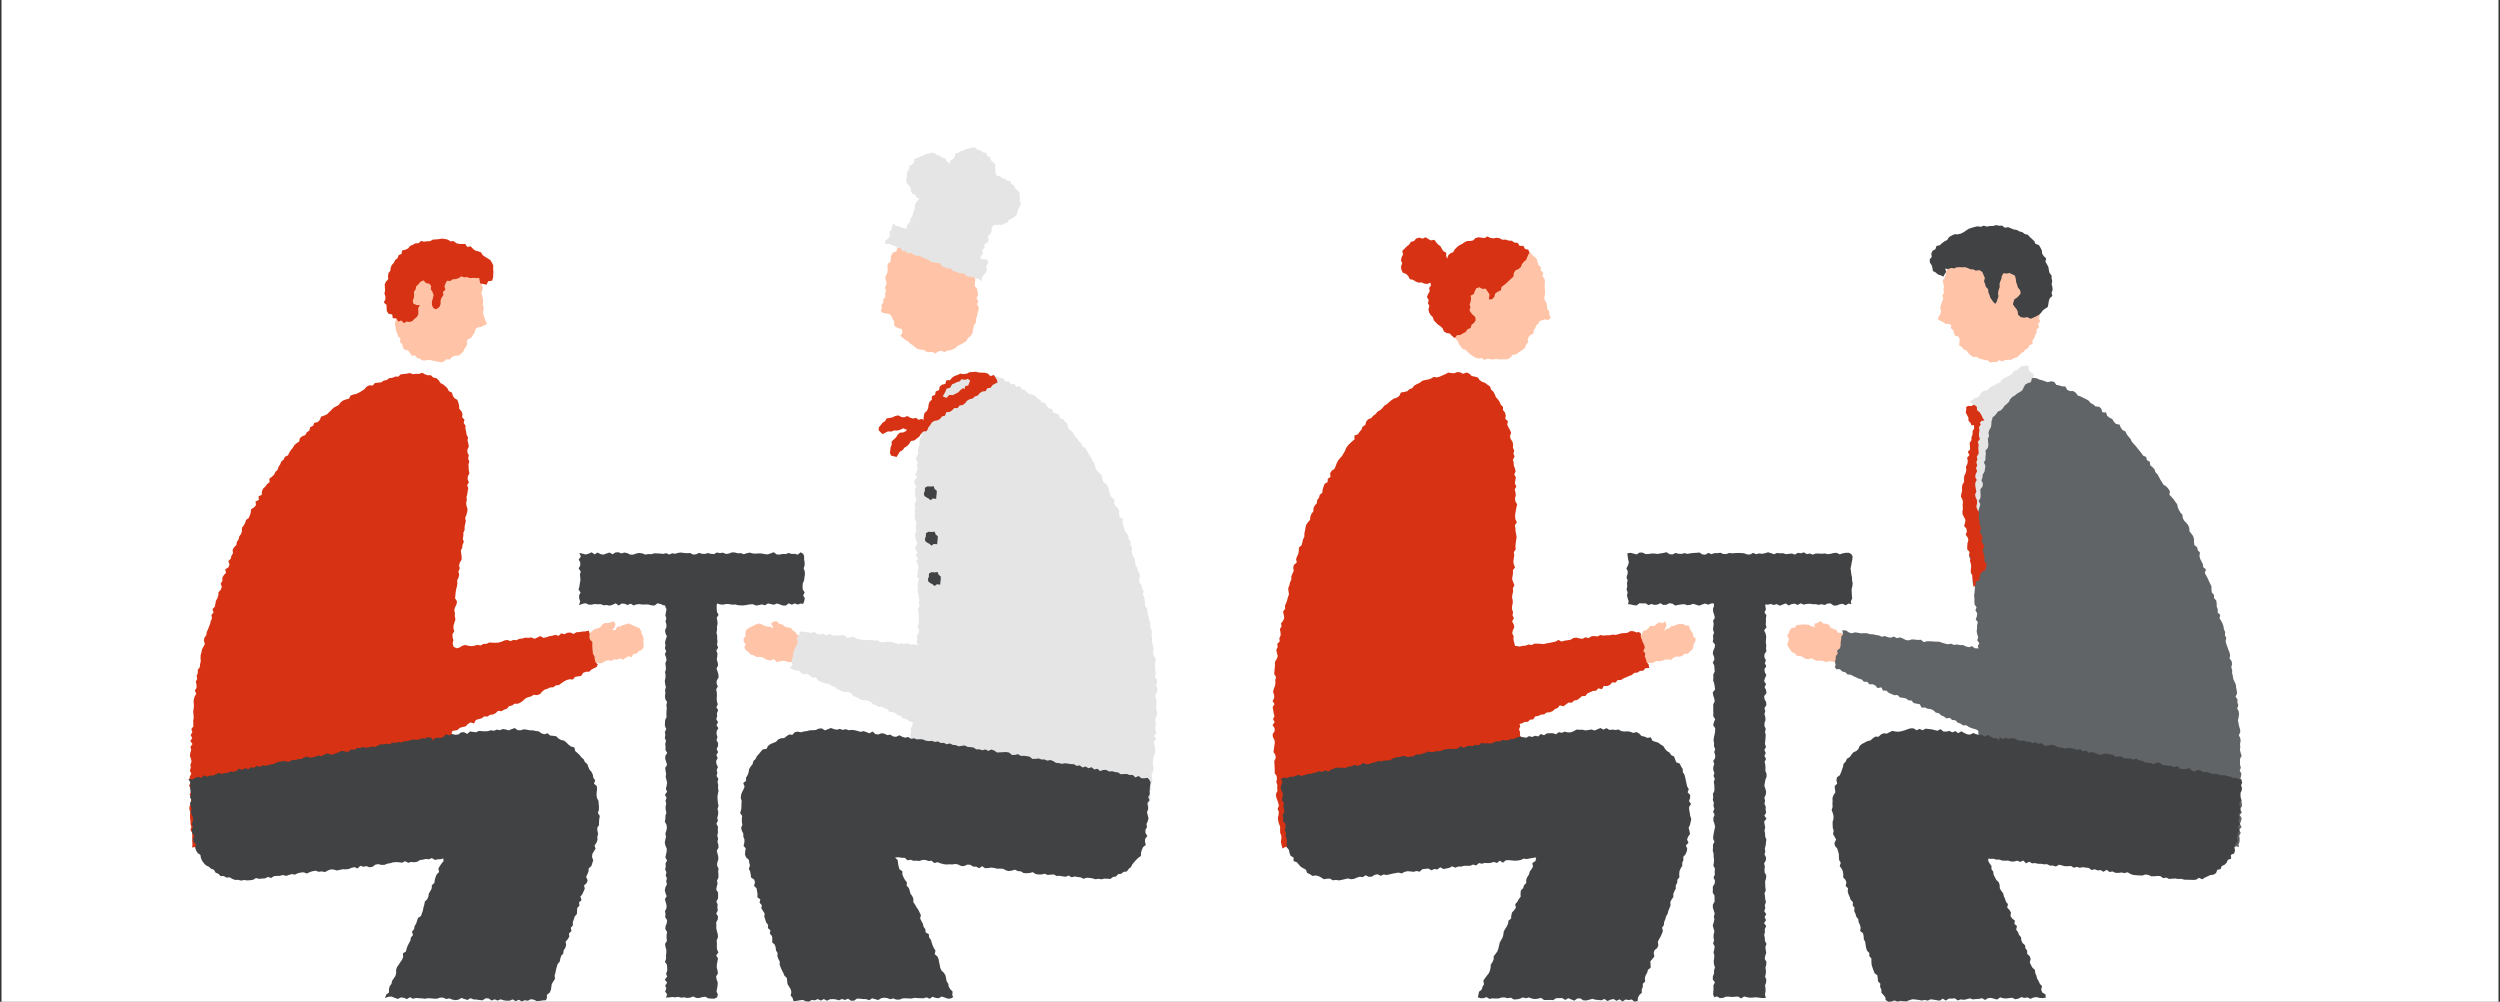
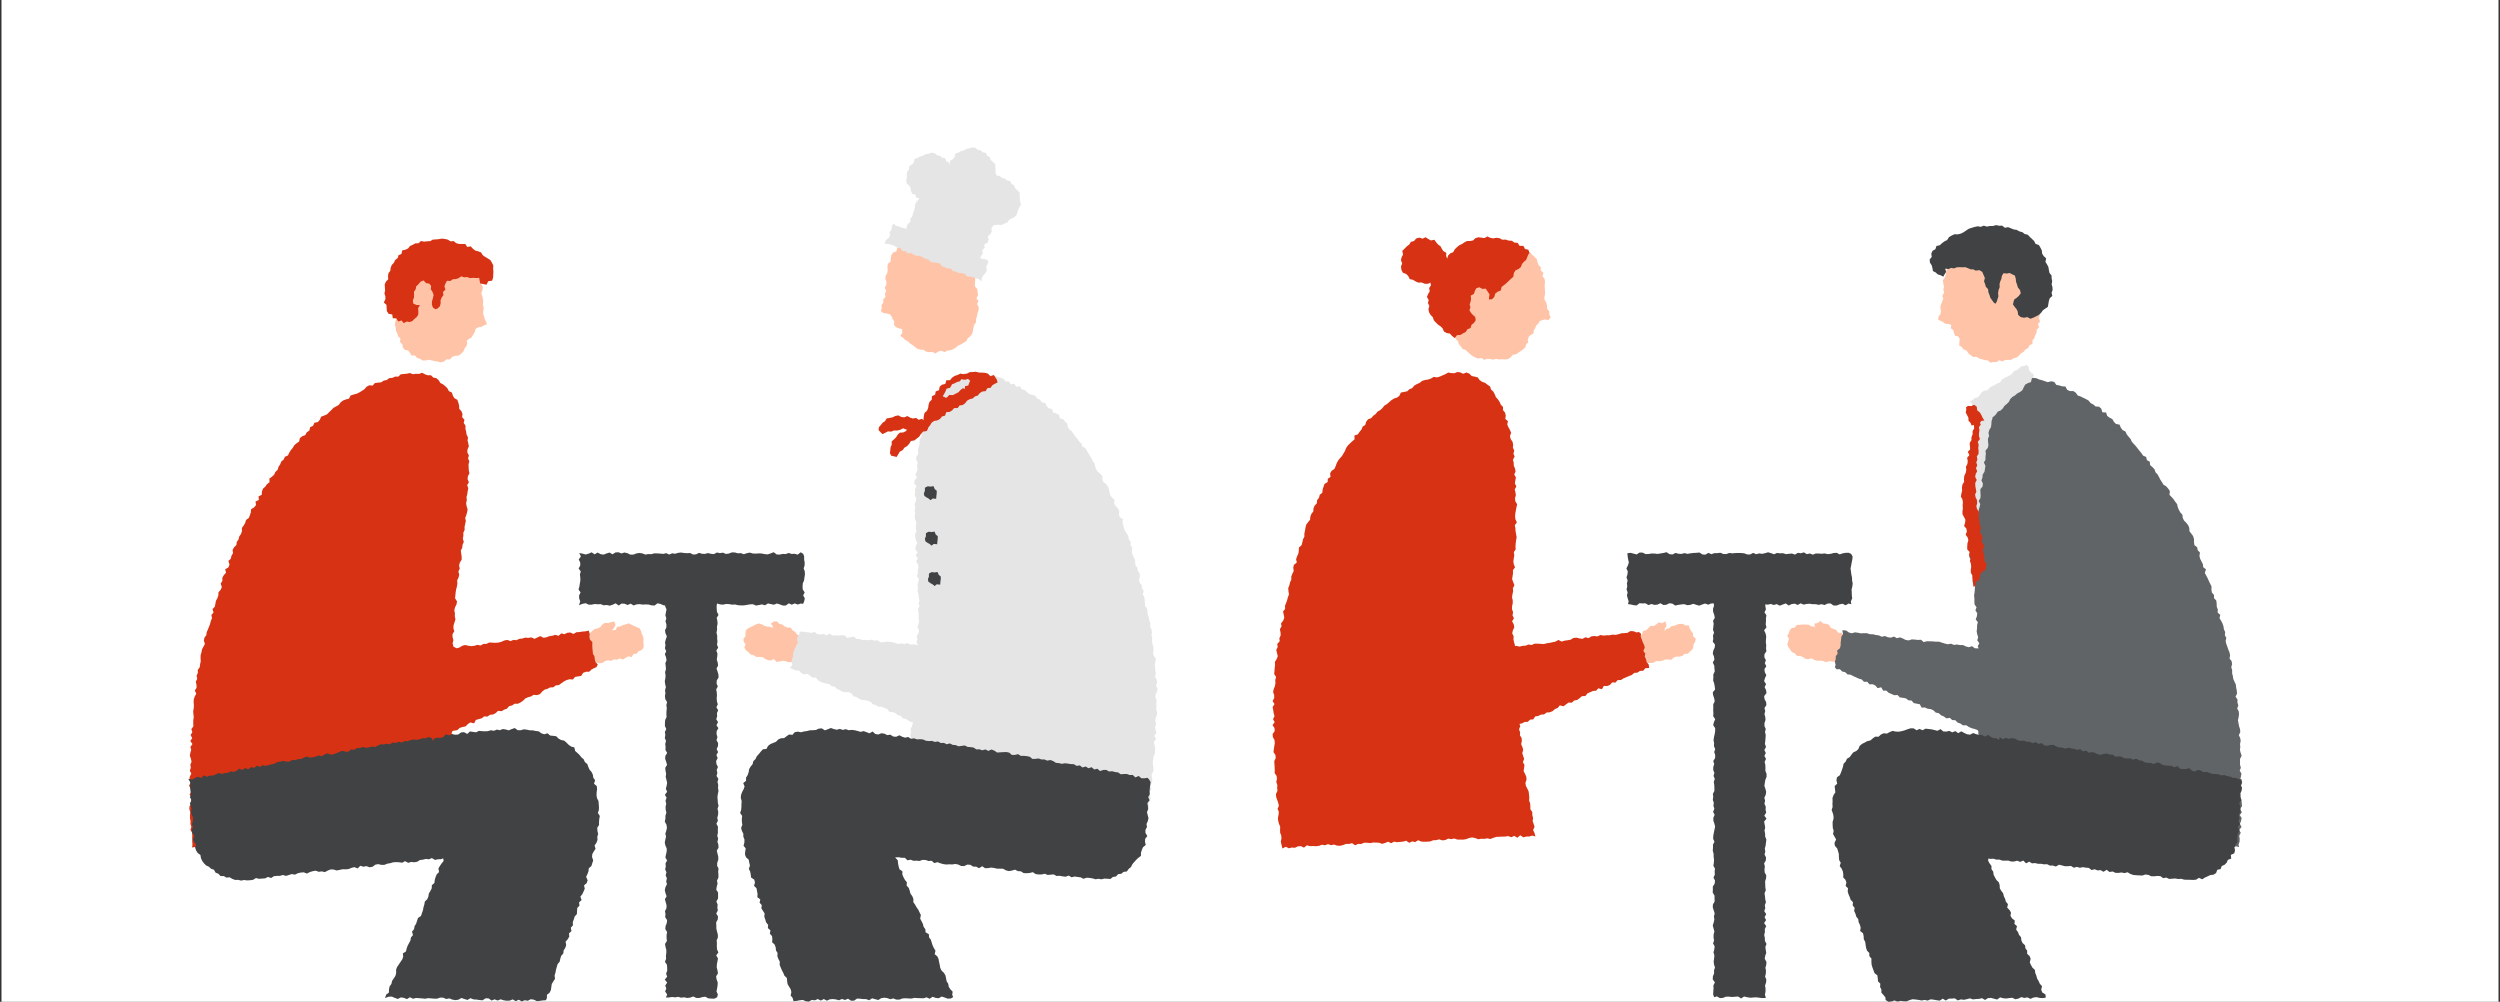
<svg xmlns="http://www.w3.org/2000/svg" width="841" height="337" fill="none">
  <rect width="100%" height="100%" fill="#333333" stroke="none" />
  <path fill="#fff" d="M.5 0h840v337H.5z" />
  <g clip-path="url(#clip0_3274_55104)">
    <path d="M663.173 281.487l.91.661 1.029-.444 1.002.402 1.02-.293.995.494 1.019-.218 1.02-.167 1.028-.259h1.012l.986.518 1.019-.008 1.012-.042 1.011.017.994.418 1.029-.259 1.002.159 1.02-.134 1.02-.067 1.02-.117 1.011.084 1.011.217 1.003.101 1.003.418 1.037-.552 1.011.033 1.011.101.995.326 1.036-.427.986.628 1.02-.176 1.02-.126 1.028-.167.986.611 1.02-.134 1.028-.251 1.011.05 1.02-.134.986.804 1.028-.41 1.028-.302.995.486 1.011.033 1.003.343 1.028-.217 1.011.15 1.012-.008 1.003.268 1.045-.745 1.003.376 1.028-.217 1.011-.017 1.003.31.986.544 1.045-.712.986.636 1.02-.159 1.028-.359 1.003.292 1.003.352 1.003.192 1.028-.234 1.011.201 1.011-.042 1.037-.51 1.011.092.995.493 1.028-.334 1.02-.092 1.011.276.994.552 1.045-.67.986.645 1.037-.519.994.586 1.02-.009 1.028-.184 1.012.234h1.011l1.02-.025 1.019-.159 1.003.377 1.045-.552.986.778 1.02.033 1.045-.669 1.02.075 1.003.335 1.036-.368.953.242-.186-.811.354-.971.042-.995-.168-1.013.522-.97-.522-1.021.792-.962-.548-1.021.363-.979.219-.995-.632-1.013.716-.979-.742-1.012.793-.987-.093-.996-.127-1.004-.294-.996.05-.995-.143-.996.522-.996-.252-.995.387-.996-.666-.996.236-.995.177-1.004-.59-.987.397-1.004-.287-.988v-1.004l.008-.995.54-1.021-.337-.979-.245-.987.127-1.004-.093-.996.211-1.004-.144-.996-.48-.97.506-1.029-.093-.996-.32-.987-.186-.987-.194-.988.22-1.02.151-1.021-.109-.996-.514-.954.379-1.045-.304-.971.034-1.012-.657-.937.505-1.071-.101-.996-.202-.987-.101-1.004-.438-.946-.422-.954-.151-.987-.253-.979.025-1.02-.312-.954.287-1.071-.169-.987-.691-.896.194-1.062-.211-.979-.387-.937-.321-.954-.362-.946-.236-.97.245-1.088-.498-.903.11-1.063-.43-.92-.143-.996-.321-.954-.471-.903-.54-.887.245-1.113-.877-.786.051-1.055-.363-.937-.017-1.046-.134-1.004-.767-.82.008-1.045-.725-.829-.143-1.004.025-1.062-.455-.904-.438-.912-.404-.92-.481-.895-.48-.887.404-1.205-.935-.728-.11-1.021-.455-.895-.463-.895-.245-.971.177-1.138-.75-.786-.194-.996-.918-.711-.144-1.021v-1.079l-.303-.962-.607-.828-.623-.82-.042-1.08-.38-.92-.64-.812-.75-.744-.439-.895-.101-1.063-.699-.761-.497-.871-.371-.928-.228-1.013-.615-.794-.565-.829-.665-.77-.725-.736.152-1.246-.565-.829-.657-.769-.961-.578-.497-.862-.548-.828-.447-.887-.489-.878-.691-.728-.328-.987-.691-.737-.776-.669-.118-1.146-.969-.527-.253-1.063-1.036-.468-.557-.82-.632-.779-.623-.778-.616-.794-.682-.728-.666-.753-.438-.937-.658-.77-.623-.787-.43-.962-.978-.485-.598-.82-.413-1.012-1.205-.226-.708-.728-.522-.912-.936-.469-.809-.619-.354-1.129-1.264-.067-.337-1.197-.759-.677-1.205-.092-.75-.67-.902-.477-.665-.82-.877-.502-.918-.443-.902-.444-.969-.334-.641-.921-.851-.56-1.146.008-.91-.426-.582-1.122-1.096-.05-.977-.301-1.003-.201-.699-.995-1.012-.201-1.163.293-.952-.318-.944-.335-.978-.243-.935-.426-1.003-.109-1.011-.025-.978-.444-1.011.276-.986.084-.936.243-1.028.016-.893.461-1.129-.134-.826.652-.953.343-.977.343-.801.636-.733.72-.818.602-.775.661-.531.887-.312 1.021-.75.678-.674.753-.345.953-.565.829-.523.853-.278.971-.337.937-.859.744.084 1.088-.599.87-.193.987.219 1.088-.75.854.244 1.07-.548.912.11 1.038-.202.979-.531.929-.11.995.169 1.038.017 1.02-.211.988-.379.97-.27.987-.101.996-.228.996.127 1.02.092 1.021-.463.979.303 1.038-.497.978.565 1.038-.295 1.004-.186 1.004-.101 1.012.354 1.013.008 1.012-.084 1.012.009 1.013.008 1.012-.084 1.004.345.996-.413 1.029-.193 1.029.589.979-.193 1.029.396.987.185.996.068 1.004.236.996-.22 1.037-.328 1.063.75.928-.009 1.03-.278 1.07.557.938.016 1.012.262.987-.102 1.029.085 1.004.463.954.363.971-.548 1.079.177.996.666.945-.051 1.012-.076 1.021-.168 1.029.109 1.004v1.013l.042 1.004.683.962-.388 1.037.616.971-.118 1.021-.397 1.037.717.962-.261 1.029v1.013l-.135 1.02.194 1.004.311.996-.311 1.021.699.979-.539 1.037.446.996-.076 1.012.371.996-.548 1.029.253 1.004-.446 1.021.8.995-.674 1.021.775.996-.783 1.029.286 1.004-.109 1.012-.102 1.013-.067 1.004.303 1.012.388 1.012-.379 1.004.067 1.013.034 1.012-.126 1.004-.043 1.012.169 1.013-.211 1.004.135 1.012-.236 1.004.025 1.013.422 1.02-.447.996-.017 1.012.135 1.013-.463.987.042 1.012.151 1.013.118 1.012-.463.987.514 1.038-.329.987-.261.996.413 1.029-.109 1.004-.388.987-.042 1.004.059 1.004-.144.996-.109 1.004.522 1.037-.792.946.127 1.021.092 1.012-.033 1.004.236 1.021-.868.937.564 1.054-.666.954.371 1.037-.379.971.185 1.02-.118 1.004-.505.954.135 1.021.025 1.012-.025.996-.354.971-.009.761z" fill="#616466" />
    <path d="M487.845 100.239l.051 1.029-.54.97.523 1.054-.641.988.312 1.02-.168 1.021.463.988-.185 1.037.261.996.059 1.029.118 1.029.75.828.48.895.388.921.725.736.328.987.649.77.582.853 1.045.327.725.711.758.686.826.636.91.519.978.351 1.121-.201.901.636 1.104-.402.995.168 1.003.142.961-.243.986.201.977-.042 1.028.025 1.02-.125.86-.577.682-.829 1.045-.159.826-.543.801-.578.851-.535.7-.72.32-1.037.699-.678-.194-.828.38-1.063.64-.56.902-.511.11-.97.48-.804.329-.87.792-.719.371-.795.91-.301.893-.26 1.07.26.843-.837-.455-1.079-.051-1.071-.691-.87-.025-1.096-.27-1.004-.589-.912-.026-1.03.228-.995-.034-1.012-.076-1.005-.033-1.012.126-1.029-.194-.996-.691-.903.329-1.096-.902-.795.034-1.063-.767-.753-.312-.937-.27-1.004-.682-.753-.784-.627-.632-.778-.902-.46-.699-.72-.633-.929-.986-.318-1.095.017-.826-.711-.952-.368-.986-.293-1.02-.15-1.07.392-1.003-.15-1.02.167-1.003-.092-.994.21-1.012.066-.977.235-.969.242-1.138-.083-.717.861-1.011.302-.834.594-.944.493-.708.762-.75.728-.531.895-.008 1.205-.531.836-.986.636.126 1.163-1.02.686.093 1.113-.497.912.101 1.07-.143 1.005-.464.92-.733.895.455 1.105-.084 1.012-.565.946z" fill="#FFC4A7" />
    <path d="M514.52 85.062l-.396-1.08-1.147-.2-.539-1.08-1.23.05-.649-1.037-1.096-.117-.893-.603-1.079-.067-.994-.334-1.088.058-.96-.518-1.045-.151-1.088.21-.969-.177-.986-.476-.986.552-1.011-.142-1.037-.134-.977.284-.809.787-.978.175-1.07.025-.902.46-.843.561-.918.452-.776.644-.708.72-.497.912-1.011.426-.716.728-.27 1.03-.371-.896.051-1.07-.995-.586-.514-.795-.455-.845-.784-.553-.64-.736-.632-.887-1.163.235-.86-.477-.919-.603-1.019.477-1.079-.351-1.045.284-.775.879-1.029.26-.556.903-.817.61-.733.745-.801.795.27 1.205-.498.928-.202 1.021.413 1.021-.413 1.088.143 1.079.472.979 1.163.468.683.703.497 1.004 1.071.218.876.552.978.402 1.061-.059 1.029.435 1.078.017.835-.402.202.946-.624.886.211 1.055-.539.945-.405 1.004.59 1.021-.253 1.029.481.954-.312 1.104.202 1.029.523.912.766.77.304.996.691.761.725.72.851.577.708.703.455 1.046.902.51 1.087.176.716.811.919.703.767-.987 1.129-.05.868-.544.935-.477.582-.904 1.037-.41.328-1.087.835-.653.564-.895-.16-1.105-.792-.669-.649-.736-.497-.854.328-.97-.261-.988.329-.928.152-.946-.127-1.079 1.079-.552.286-.929.506-.987 1.028-.343 1.011.552 1.13-.084.615.912.683 1.013-.177 1.138.017.594 1.028-.118.733-.744.312-1.138.834-.628 1.053-.443.253-1.171.852-.628.817-.678.75-.72.767-.719.784-.71.16-1.214.539-.887 1.07-.485.751-.661.354-.962.615-.762.8-.652.371-.946.388-.92.371-.51z" fill="#D63213" />
    <path d="M685.558 100.206l.564.92.026 1.004-.321 1.021.329.97-.143.996.135.987-.27.979.43 1.029-.742.904.413 1.071-.86.82.009 1.02-.514.854-.261.954-.607.778-.009 1.146-1.036.477-.388.954-.927.46-.615.778-.86.485-.682.778-.793.661-.986.26-.876.552-1.054-.008-1.011.067-.918.451-1.062-.368-.936.619-1.011-.067-1.028.226-.919-.761-.986-.067-.935-.326-.97-.226-.817-.586-1.171.067-.843-.577-.767-.67-.565-.886-1.003-.377-.606-.812-.911-.543.101-1.423.068-.853-.573-.795-1.011-.243-.321-.895-.227-.92-.851-.695.151-1.062-.961-.402-.952.034-.851-.611-.818-.427-.817-.343.101-1.054.666-.912.185-1.029-.269-1.188.278-1.013.379-.97.379-.971-.345-.995.623-1.038-.252-1.004.235-1.004-.261-1.029-.177-1.046.649-.928.354-.946.135-.995.337-.938.278-.962.118-1.062.329-1.004 1.07-.51.531-.862.733-.687.919-.468.371-1.213 1.188-.025.91-.419.978-.267.767-.837 1.104.142.96-.326 1.003-.092.936-.703 1.053.2 1.003.185.986-.293 1.003.008.986.143 1.02.033.851.653 1.163-.302.767.787.927.385.649.803.834.519.894.493.766.661.616.787.168 1.087.649.745.978.594-.042 1.13.884.686-.202 1.146.944.711-.303 1.146.59.845.008 1.021.506.895.16.98.497.903-.143 1.037.135.988z" fill="#FFC4A7" />
    <path d="M658.277 89.914l.936-.033.943.041.944-.05.919.343.885.394.927.008.784.418 1.255-.159.978.603.43 1.046.438.995-.287 1.096.354.92.262.946.758.811.084.996.371.92.295.938.565.82.548.761.59.468.463-.711.236-.845.329-.987-.135-1.03.177-1.045.379-1.012-.067-1.021.261-.895.362-.845.177-.996.54-.904 1.137.126.885-.21.826.427.969.435.295.988.118 1.104.329.98.303.978.725.895.211 1.071-.674.87-.776.695-.657.393-.295.786-.202.979.573.82.607.728.413.812.134 1.113.843.761 1.146.243 1.071-.226 1.129.56 1.028-.41.978-.477.868-.477.699-.686.573-.794.793-.569.876-.586.177-1.029.16-.971.303-.895.869-.786-.262-1.038.346-.945-.051-.98-.269-.961.193-.996-.193-.962-.034-1.004-.683-.845-.21-.97-.161-1.005-.455-.903-.539-.862.236-1.172-.809-.744-.539-.845-.102-1.088-.463-.904-.523-.878-1.129-.402-.447-.928-.716-.703-.75-.678-.691-.778-1.045-.243-.801-.627-.994-.251-.885-.51-1.02-.143-.927-.385-.944-.384-1.095.2-.919-.71-1.045.024-1.02-.209-1.036.31-1.028-.009-1.012.201-1.053-.31-.986.385-1.079-.175-1.011.217-.995.293-.977.326-.894.586-.868.594-.91.444-.994.25-1.155-.033-.935.444-.894.518-.607.97-.918.461-.818.602-.741.686-1.138.268-.345 1.071-.961.544-.422.954.144 1.104-.691.87.075 1.03.59.886.253.912.177 1.063.91.46.734.67.935.284.919.468.345-.66.599-.954-.321-1.088 1.138.142.876-.385.953.176.952-.385zM547.649 203.216l.876.117 1.003.235 1.003.117 1.003-.762 1.003.076 1.011-.051 1.003.603 1.003-.368 1.003.309 1.003-.1 1.002-.469 1.003.594 1.003-.075 1.003-.51 1.003.125 1.003.653 1.003-.234 1.011-.143 1.003-.092 1.003.343 1.003-.1 1.003-.36 1.003.318 1.011.301 1.003-.393 1.003-.326 1.002.393 1.003-.402 1.012-.067 1.003.653 1.002-.46 1.003.142 1.003-.192 1.011.008 1.003.335 1.003-.26 1.003-.008 1.003.301 1.003-.15 1.003-.218 1.003-.067 1.003.243.994.477 1.011-.678 1.003.176 1.003.041 1.011.118 1.003-.235 1.003.352 1.003-.301 1.003.527 1.003-.385 1.011-.377 1.003.695 1.011-.477 1.003-.142 1.003.443 1.011-.552 1.003.435 1.012-.226 1.002-.067 1.012.159 1.003-.017 1.003.226 1.011-.217 1.003.284 1.011-.51 1.003-.017 1.011.694 1.012.009 1.011-.419 1.003-.192 1.011.519 1.011-.586.927.218-.177-.921.464-1.004-.118-1.012-.025-1.012-.059-1.004.244-1.004.127-1.013-.203-1.004-.025-1.012-.228-1.013-.118-1.004-.151-1.012.219-1.012.168-1.004.22-1.013.092-1.02-.497-.854-.843-.385-1.003.017-1.011.184-1.003.343-1.003-.527-1.003.067-1.002.268-1.003.117-1.003-.243-1.003.109-1.003-.067-1.003-.025-1.003.393-1.003-.393-1.011.226-1.003-.603-1.003.31-1.003-.159-1.003.602-1.011-.368-1.003.101-1.003.117-1.002-.327-1.003.051-1.003-.134-1.003.452-1.011-.377-1.003-.293-1.003.301-1.003.218-1.011-.142-1.003.276-1.003-.452-1.003.544-1.003-.025-1.011-.377-1.003-.092-1.003-.025-1.003.034-.994.092-1.003-.126-1.003.368-1.003-.016-1.003-.427-1.003.142h-1.011l-1.003.352-1.003-.452-1.003.602-1.003-.058-1.011-.661-1.003.1-1.003.05-1.011.117-1.003.193-1.003-.26-1.011.268-1.003-.042-1.011-.284-1.003.51-1.011-.092-1.003-.661-1.012.243-1.003.167-1.011.167-1.003-.125-1.003-.025-1.011.167-1.011.042-1.003-.502-1.011-.025-1.012.644-1.011-.276-1.011-.268-1.088.126.102 1.088.16 1.004.227 1.012-.303 1.004-.523 1.012.481 1.004-.118 1.013-.32 1.004.379 1.004-.228 1.012.11 1.012-.236 1.013.362 1.004-.236 1.012.261 1.013.321.987-.236.92z" fill="#404244" />
    <path d="M594.024 335.712l-.295-1.171.194-.996v-1.004l-.168-.996.345-1.004.093-.995-.422-1.004.245-.996.059-1.004-.194-.996.287-1.004.059-.995-.582-1.004.169-.996.345-1.004-.168-1.004-.118-.995.379-1.004-.531-.996-.034-1.004-.21-1.004.235-1.004-.033-.996.472-1.004-.717-1.004.675-1.004-.506-1.004.556-1.004-.666-1.012.354-1.004-.168-1.004.387-1.004-.244-1.004-.084-1.004-.143-1.004.421-1.004-.16-1.004-.034-1.004-.034-.996.321-1.004.059-1.004-.54-1.004-.05-1.004.126-.996-.261-1.004.581-1.004.076-1.004-.505-1.004.252-.995-.16-1.004.27-1.004.118-1.004.135-1.013-.405-1.004-.025-1.004-.202-1.004.236-1.004-.169-1.012-.194-1.004.801-1.004-.733-1.004.623-1.004-.194-1.004.051-1.004-.438-1.004.219-1.004-.253-1.004.464-1.004.151-1.004-.269-1.004-.329-1.004.143-1.004.177-1.004.405-1.013v-1.004l-.396-1.004.025-1.012-.042-1.004-.236-1.004.472-1.004-.54-1.004.464-1.004-.489-1.004.565-1.004-.363-1.012.11-1.004.084-1.004.068-1.013-.245-1.004.253-1.004-.43-1.004v-1.012l.346-1.004-.068-1.004-.286-1.004.269-1.013-.269-1.004.657-1.004-.093-1.012-.539-1.004-.126-1.004.783-1.004-.134-1.012-.498-1.004.498-1.013-.658-1.004.287-1.004.455-1.004-.506-1.004-.135-1.004.632-1.004-.497-1.004.354-1.004-.505-1.004.025-1.012.657-1.004-.126-1.004.076-1.004-.144-1.013.059-1.004.076-1.004-.236-1.012-.472-1.004.792-1.012-.261-1.004.093-1.013-.017-1.004.169-1.012-.649-1.004.48-1.012-.185-1.013-.017-1.004.194-1.012.016-1.004.169-1.013-.455-1.004.345-1.012-.564-1.012-.084-1.013.084-1.012.034-1.004.665-1.012-.219-1.021-.211-.987-.986.05-1.019.167-1.02-.494-1.011.561-1.02.017-1.011-.017-1.02-.619-1.011.058-1.012-.15-1.019.728-1.02-.502-1.012.393-1.019.192-1.02-.067-1.02-.284-1.019-.251-1.256-.042.463 1.238.076.996-.05 1.004.075.996-.707 1.004.539.995-.27 1.004.009.996-.169 1.004.253.996.16 1.004-.236.995.11 1.004-.354.996.067 1.004.354 1.004.202.996-.59 1.004.203.995-.11 1.004-.109 1.004.345 1.004-.362.996.109 1.004-.177 1.004.759 1.004-.118 1.004-.464 1.012-.168 1.004.404 1.004.143 1.004-.547 1.004.488 1.004.068 1.004.093 1.004-.481 1.004.034 1.004-.084 1.004.354.996.168 1.004.152 1.004-.801 1.004.144 1.004.337.996.177 1.004-.489 1.004.008 1.004-.025 1.004.059.995-.059 1.004.666 1.004-.43 1.004-.244 1.013.665 1.004-.008 1.004-.16 1.004-.228 1.004-.151 1.012.185 1.004-.051 1.004.422 1.004-.329 1.004.329 1.004-.017 1.004-.641 1.004.329 1.004-.312 1.004-.017 1.004.388 1.004-.286 1.004.429 1.004-.354 1.004.169 1.004.042 1.013.008 1.004-.514 1.004.118 1.012-.143 1.004.346 1.004-.144 1.004.329 1.004-.438 1.004.522 1.004-.429 1.004.008 1.012.354 1.004.227 1.004-.227 1.013-.202 1.004-.177 1.004-.059 1.004.446 1.012-.505 1.004.017 1.004-.076 1.004.278 1.013.008 1.004.135 1.004-.051 1.012-.168 1.004.531 1.004-.101 1.004.059 1.012-.447 1.004.506 1.013-.11 1.004-.623 1.004.008 1.004-.051 1.004.607 1.004.017 1.004.025 1.004-.581 1.004-.034 1.004.32 1.012.312 1.004-.261 1.004.152 1.013-.22 1.004-.32 1.004.27 1.004.278 1.012-.244 1.004-.042 1.012.185 1.004-.337 1.013.531 1.004-.135 1.012-.253 1.004.295 1.013-.084 1.012-.152 1.004.11 1.012.328 1.004-.312 1.013.017 1.004-.413 1.012-.042 1.012.725 1.013-.514 1.012.051 1.004-.068 1.013-.059 1.02.346.937.935-.284 1.011.586 1.02-.084 1.02-.41h1.011l1.011.109 1.02-.084 1.012-.075 1.019.652 1.02-.661 1.011.251 1.02.168 1.02-.076 1.02-.067 1.011.134 1.011.126 1.205-.042zm159.99-73.602l-.86.033-.935-.468-1.028.017-.936-.444-.994-.159-.961-.343-1.045.092-.961-.335-.994-.15-1.02-.017-.969-.301-.952-.377-1.045.134-.927-.527-.961-.301-1.13.561-.977-.26-.86-.862-1.078.302-1.029.025-.994-.126-.86-.912-1.095.41-.936-.468-1.011-.059-1.011-.084-.995-.159-.893-.694-1.003-.134-1.121.544-.952-.41-1.012-.025-.994-.167-.919-.561-1.002-.117-.919-.552-1.079.334-.944-.435-1.028.034-1.011-.05-.919-.569-1.003-.084-1.045.109-.901-.695-1.012-.042-.969-.317-1.036.1-1.079.335-.986-.218-.936-.502-.986-.209-1.053.217-.902-.744-1.07.284-.894-.761-1.07.259-.961-.36-.994-.15-.995-.226-1.078.318-.961-.351-1.02-.051-.969-.326-.935-.535-1.029.008-1.078.293-1.003-.101-.902-.794-1.07.259-.927-.586-1.079.335-.952-.469-1.02-.025-.978-.351-1.028.067-.994-.209-.936-.578-1.011-.125-1.062.251-.969-.352-1.087.435-.936-.61-1.045.192-.977-.301-.995-.209-.935-.594-1.121.686-.944-.552-1.011-.034-.986-.243-.961-.384-1.087.552-1.003-.142-.952-.435-.953-.544-1.079.61-.935-.686-1.053.419-.961-.494-1.037.234-1.003-.041-.935-.787-1.054.561-.994-.26-.986-.226-1.003-.117-.994-.117-1.012.536-1.011-.444-1.003.444-1.036-.645h-1.02l-1.003.318-.978.368-.986.268-.986.184-1.028-.05-1.087-.218-.952.402-.911.502-1.095-.109-.936.427-.8.736-1.113-.033-.842.611-.784.669-1.028.234-.885.485-.919.461-.775.661-.43 1.062-.725.669-.977.436-.632.786-.582.812-.935.56-.422.946-.716.744-.194 1.046-.329.954-.337.937-.387.912-.978.711-.16 1.013.244 1.112-.851.82.118 1.063.118 1.037-.607.921-.362.97.042 1.021-.051 1.004.059 1.012-.337 1.004.38 1.004.261.996v1.004l-.312 1.021.017 1.012.05 1.004.304.979-.236 1.046.539.945.514.937-.556 1.113.143 1.004.784.887.287.945.261.954.017 1.013.084 1.004.539.886-.362 1.122.657.853.405.92.152.988-.026 1.045.75.812.329.937-.278 1.113.809.795-.101 1.071.269.953.405.921.32.937.776.803-.093 1.071.64.837-.134 1.087.438.904.261.962.666.837.118 1.012.438.904.261.97-.185 1.113.961.736.219.979.05 1.038.481.903.135 1.013.16.995.311.946.767.795.017 1.046.7.811-.017 1.054.076 1.038.295.954.345.937.346.937.944.728.143.995.084 1.029.776.787-.085 1.088.447.895v1.054l.733.795.632.828.042.812.961.61 1.011-.1 1.012-.335 1.019.36 1.012-.226 1.019.117 1.02.034 1.012-.41 1.011-.293 1.02.092 1.019.134 1.02.192 1.011-.184 1.02.218 1.011-.427 1.02.126 1.011.184 1.02.142 1.003-.678 1.028.636.995-.627 1.019-.025 1.012-.084 1.036.694 1.012-.343 1.019.143 1.012-.218 1.011-.268 1.02.352 1.019-.126 1.02-.05 1.012-.234 1.028.594 1.003-.636 1.019-.05 1.028.276 1.02.267 1.003-.719 1.028.284 1.02.092 1.02-.15 1.011-.101 1.037.502 1.011-.217 1.011-.502 1.02.276 1.02-.192 1.028.502 1.02-.452 1.011-.134 1.028.259 1.028.076 1.071-.168-.118-1.079-1.054-.644-.379-.921.286-1.196-.724-.787-.405-.903-.522-.87-.253-.971-.379-.912-.118-1.029-.809-.745-.498-.878-.413-.904.295-1.204-.345-.929-.826-.736v-1.071l-.598-.829-.127-1.02-.826-.745-.413-.904-.101-1.037-.674-.803-.354-.937-.615-.82.278-1.188-.86-.728.135-1.138-.919-.703-.547-.853.168-1.147-.514-.87-.758-.77.253-1.179-.675-.804-.278-.962-.43-.912-.227-.979-.641-.82-.497-.87-.034-1.062-.311-.954-.784-.761-.489-.879-.455-.895-.126-1.029-.599-.837v-1.079l-.615-.837-.489-.887.059-.77.674.118 1.02-.059.978.301 1.019-.016.978.343 1.003.033 1.02-.033.986.309h1.011l1.045-.276.969.41 1.07-.452.911.937 1.07-.56.952.56 1.028-.092.986.243h1.02l.995.184 1.019-.05.961.468 1.02-.008.978.326 1.078-.611.995.243.986.268 1.011-.009 1.028-.083.944.594 1.045-.285.978.302 1.036-.201.995.159 1.003.092.935.711 1.045-.259.969.393 1.028-.109.953.569 1.087-.669.935.736 1.037-.176.961.452 1.02.025 1.028-.142.994.209 1.045-.284.952.577.986.335 1.003.092 1.012.058 1.011.042 1.062-.351 1.003.15.96.452 1.02.008 1.028-.125 1.012.075.944.678 1.036-.201.969.46 1.029-.083 1.028-.067 1.003.175 1.028-.067.994.293 1.003.017 1.003.025 1.003.042 1.003-.092.901-.619 1.138.493.894-.577.91-.41.901-.435 1.062-.125.868-.528.439-1.137 1.087-.201.396-1.046.952-.427.708-.703.396-.945 1.129-.427-.134-1.246 1.146-.511.269-.995-.202-1.13.43-.887.683-.853-.152-1.038.042-.979.312-.97.388-.979-.582-1.054.767-.954-.539-1.046.379-.987-.303-1.029.547-.971.11-.995-.169-1.021-.303-1.029.758-.962-.379-1.038-.211-1.029.59-.971.169-.995-.379-1.038.362-.995-.16-1.021z" fill="#404244" />
    <path d="M516.482 281.403l-1.028-.318-.994.318-1.011.008-.995.268-1.045-.694-.969.836-1.045-.636-.986.461-1.037-.385-1.003.15-1.011.034-1.011.033-1.012.051-.994.326-.994.385-1.029-.226-1.003.184-1.011-.059-1.003.193-1.036-.402-1.02-.217-1.003.175-.994.394-1.003.167h-1.012l-1.019-.025-1.028-.352-1.003.21-1.029-.168-.986.485-1.011.101-1.028-.343-1.003.268-1.011.033-.995.41-1.003.075-1.019.025-1.012-.067-1.036-.451-.986.619-1.028-.226-.986.477-1.045-.703-1.003.293-1.012.109-1.003.1-1.028-.192-.986.535-1.028-.519-.994.419-.995.309-1.028-.368-1.02-.058-1.011-.017-1.011.184-1.02-.109-1.011-.017-.995.435-1.011-.033-.995.477-1.045-.728-1.003.259-1.019-.016-.995.393-1.003.251-1.019-.05-1.028-.369-1.012.21-1.028-.352-1.003.393-1.02-.184-1.002.369-1.003.133-1.029-.075-1.011.05-1.028-.284-.978.786-1.045-.518-1.011.083-.994.477-1.029-.084-1.002.26-1.045-.527-1.113.594-.329-1.305-.219-.988.203-1.037-.043-1.013-.387-.97-.026-1.012.043-1.013-.413-.97-.262-.988-.092-1.004.219-1.037.076-1.021-.405-.97.43-1.055-.219-.987-.346-.979-.345-.979-.076-1.004.514-1.054-.101-.996.059-1.02-.363-.979.236-1.029-.118-.996-.665-.97.042-1.013-.042-1.012-.068-1.004-.059-1.004.497-1.038-.109-1.004-.641-.979.118-1.012.152-1.012.16-1.013-.092-1.004-.548-.995-.093-1.013.7-1.021-.051-1.004-.674-1.004.716-1.012-.556-1.012.506-1.013-.287-1.012-.152-1.012-.194-1.013.633-1.004-.649-1.021.547-1.004-.008-1.012-.371-1.021.211-1.012.413-.996.177-.995-.076-1.021.278-.996-.64-1.062.109-1.004.068-1.013.126-1.012-.059-1.021.598-.962.371-.979-.27-1.046-.236-1.054.481-.954-.152-1.046.826-.895-.118-1.046.447-.945-.051-1.021-.219-1.071.556-.912-.151-1.054.707-.887.371-.954-.185-1.062-.228-1.063.7-.887-.051-1.045.396-.946.337-.962.253-.971.363-.953-.177-1.071-.076-1.046.388-.946.219-.987.438-.929-.017-1.037.371-.954.455-.92-.177-1.08.236-.978.978-.787-.253-1.104.337-.946.43-.928.16-.996.025-1.046.902-.778.261-.971.202-.987.472-.903v-1.055l.211-.987.168-1.012.236-.979.607-.854.691-.803.101-1.037.338-.946.657-.82.059-1.062.388-.921.741-.769.093-1.063.632-.812.253-.987.859-.694.11-1.063.303-.97.346-.954 1.028-.594.059-1.105.91-.644-.126-1.213.531-.853.91-.628.421-.92.346-.962.463-.896.624-.795.699-.753.506-.861.506-.87.379-.954.565-.837.724-.719.751-.712.8-.661-.059-1.28 1.18-.401.556-.845.649-.77.396-.979.885-.577.295-1.096.649-.795 1.045-.402.666-.77.826-.602.632-.803.902-.51.75-.678.632-.82.876-.527.767-.67.767-.661.851-.552 1.011-.309.801-.619.506-1.08 1.078-.192 1.045-.226.759-.711.944-.385.691-.845.893-.502.936-.41.817-.661.995-.285 1.036-.167.961-.335.885-.535 1.129.167.961-.293.927-.418.944-.393.927-.536 1.07.193 1.02.033.986-.401 1.011.134.91.46 1.172-.435.944.401.784.795 1.019.193 1.012.267.64.904.818.569 1.002.36.81.627.868.586.353 1.054.751.686.48.904.379.945.691.761.565.837.396.929.75.77.008 1.096.675.82.236.987-.16 1.113.893.778-.236 1.112.404.929.514.912.397.954-.388 1.104.227.979.624.912.211.988-.085 1.029.447.962-.261 1.046.396.97-.565 1.071.253.979.042 1.004.396.971.194.995-.446 1.029.556.971-.194 1.021-.152 1.012.497.987-.539 1.021.245.996.118 1.004-.287 1.012.135 1.004.598 1.004-.244 1.012-.186 1.004-.177.996-.084 1.004.11 1.012.488 1.013-.691.995.194 1.013.059 1.012.186 1.013.168 1.012-.168 1.004-.135 1.012-.084 1.004.075 1.013-.632.979.16 1.029-.168 1.004-.143 1.004.126 1.02.438 1.03-.716.978.034 1.005-.16 1.012-.135 1.004.379 1.021.388 1.02-.523.996.101 1.012-.227 1.004-.16 1.013.235 1.012.017 1.004-.236 1.013-.016 1.012.37 1.012-.202 1.013.48 1.004-.615 1.02.531 1.004.219 1.004-.489 1.021-.227 1.021.489.996-.076 1.012.211 1.004.303 1.004-.228 1.021-.37 1.029.261.995.084 1.013-.345 1.029.716.979-.329 1.029.371.996-.455 1.037.413.987-.337 1.038.565.979-.413 1.037.598.979-.135 1.021.244.995.059 1.013.135 1.004-.312 1.037-.033 1.021.733.945.051 1.013.109 1.004-.497 1.062.253.996.312.979.328.987-.413 1.054.354.979-.05 1.021.581.954.059 1.012-.227 1.038.429.97.253.979-.312 1.054.304.979.329.979-.43 1.071.531.946-.118 1.029-.16 1.037.488.954.413.954.085 1.004-.388 1.071.177.987.472.945.446.946.118 1.004.102.996-.076 1.029.362.962.068 1.004.016 1.021.641.903v1.021l.253.979-.144 1.037.338.962.311.963-.497 1.104.464.937.311 1.23z" fill="#D63213" />
-     <path d="M430.859 262.093l1.011-.552 1.07.234.936-.485 1.028.05.961-.36.96-.326 1.096.368.969-.301.961-.335 1.02-.042.96-.309.986-.193.944-.418 1.07.259.919-.552 1.104.427.91-.628.944-.385.969-.318 1.029.042 1.028.034h1.019l.944-.435 1.012-.092.935-.461 1.079.302.969-.302.893-.677 1.113.468 1.003-.1.952-.402.994-.159.953-.41 1.019.042.995-.159.994-.15 1.02.025.91-.636.969-.301.987-.176.986-.218.986-.175 1.095.41.986-.193 1.003-.1.919-.636 1.036.1.961-.326.978-.268.944-.452 1.053.176 1.011-.067.969-.276 1.037.059.952-.394.986-.267 1.003-.117 1.02.008 1.028-.017 1.003-.109.893-.803 1.121.561.936-.544 1.003-.142 1.036.109.952-.469 1.062.226.894-.82 1.053.142 1.02-.033 1.036.092.978-.285.944-.527 1.053.159.944-.527 1.037.084 1.02-.034.952-.468 1.037.05.935-.544.994-.217 1.045.158 1.054.185.944-.536 1.062.285.96-.41 1.054.225.902-.819 1.078.426.936-.627 1.011-.059 1.011-.008 1.062.368.927-.72 1.037.226.961-.393 1.045.243 1.011-.009.969-.385.953-.535 1.019.033 1.012.017 1.019.218 1.003-.151.995-.167 1.019.351.978-.401.994-.444 1.02.544 1.02-.494.994.603 1.02-.134 1.003.151 1.037-.168.952.536 1.003.142 1.028-.059 1.011.143.944.393 1.129-.301.911.527.792.811.994.201.919.418 1.197-.175.547 1.163.961.326 1.003.301.792.628.877.518.564.896.641.769.893.519.548.854.986.485.362.987.371.946 1.18.451.421.929.574.853.042 1.096.556.862.261.979.194.987.227.979.211.979.54.912-.371 1.088.851.887-.034 1.02-.362 1.046.682.954-.665 1.038.05.995.194.996.143 1.004.363 1.021-.211.995-.227.996-.456.97.27 1.038.202 1.037-.649.929-.354.962.481 1.096-.877.87.464 1.122-.185.979-.422.92-.733.845.059 1.037-.405.921.017 1.029-.556.878-.388.929-.092 1.004.067 1.054-.691.829-.042 1.02-.506.887.034 1.046-.472.895-.371.921.009 1.045-.607.854-.43.903.101 1.071-.379.929-.379.92-.236.971-.531.878-.245.963-.396.928-.084 1.021-.607.854.278 1.146-.362.928-.405.929-.522.879-.413.92.16 1.113-.362.928-.902.745-.303.946.236 1.137-.624.837-.725.812.059 1.071.051 1.071-.927.736-.253.97-.514.879-.287.954.143 1.104-.809.778.009 1.054-.396.921.042 1.071-.834.753-.472.887-.085 1.087-1.019.26-1.003-.737-1.02.193-1.011-.193-1.037.661-1.003-.719-1.028.493-1.003-.594-1.02.235-1.028.451-1.003-.711-1.019.452-1.02-.1-1.011-.092-1.012-.293-1.02.293-1.019.251-1.02-.042-.994-.653-1.02.042-1.028.728-1.003-.41-1.012-.435-1.028.602-1.011-.636-1.011.026-1.02.016-1.028.645-1.02-.059-1.011.025-1.02.008-1.003-.736-1.028.285-1.02.125-1.02-.15-1.011-.394-1.02.276-1.011-.292-1.028.426-1.028.234-1.02.034-1.003-.611-1.028.193-1.011-.243-1.02-.008-1.028.334-1.02.017-1.02-.059-1.028.193-1.003-.602-1.028.351-1.028.025-.877-.343.203-.837.185-.995.885-.712.295-.962.506-.87-.228-1.171.556-.854.615-.82.649-.803.397-.912.227-.987.067-1.054.565-.845.396-.912.025-1.063.641-.811.59-.829.329-.945.236-.979.219-.987.48-.879.497-.878.262-.962.109-1.038.497-.87.548-.853.413-.904.152-1.021.876-.719.068-1.055.244-.978.733-.779.565-.845-.228-1.179.717-.778.455-.896.649-.811-.026-1.096.102-1.029.775-.762.278-.97.75-.77-.008-1.079.362-.937.582-.845.236-.979.623-.829.481-.887-.22-1.171 1.054-.661.244-1.213-1.205.159-.994.192-.995.184-1.028-.133-.961.435-.994.209-1.003.05-1.028-.092-1.028-.1-1.012.058-.927.803-1.087-.686-.927.787-1.053-.36-.978.301-1.003.109-1.028-.092-.986.284-1.037-.217-.927.803-1.053-.31-.961.427-1.02.009-1.011-.017-.986.268-1.02-.017-.969.393-1.07-.46-.952.51-.995.226-.986.167-1.079-.585-.927.744-1.036-.184-.961.461-1.087-.594-1.003.1-1.003.117-.919.845-1.045-.234-.977.284-1.037-.142-1.02-.075-.994.234-.961.51-1.045-.284-.994.176-1.003.184-.986.226-.995.234-1.036-.176-.969.452-1.071-.519-1.003.184-.943.619-1.012.059-1.078-.527-.944.627-1.037-.133-.986.301-.969.418-1.011.109-1.046-.268-.994.251-.994.234-1.012.176-1.028-.159-1.003.142-.969-.585-.994.05-1.037.167-.893-.56-.877-.477-.961-.235-1.154.159-.834-.594-.927-.41-.439-1.112-.868-.477-.859-.511-.658-.736-.623-.761-1.113-.393-.017-1.205-.977-.569-.371-.937-.185-1.004-.633-.82-.177-.988.118-1.045-.109-.963-.32-.945.134-.996-.446-.979.27-1.029-.034-1.012-.809-.954.084-1.012-.228-.996.607-1.046-.143-1.004-.219-.987.227-1.029-.699-.962.168-1.021.22-1.029-.447-.979-.346-.987.177-1.029.43-1.063-.564-.987z" fill="#404244" />
    <path d="M619.561 212.905l-1.239-.042-.565-.92-.944-.393-.969-.335-.548-1.046-.986-.318-1.028-.125-.843-.854-.977.703-1.113.218.152 1.079.48.828 1.088.142-1.054-.259-.716-.761-1.037-.142-.868-.544-1.02-.042-.986-.017-.96.126-1.012.008-.606.887-1.113.167-.649.77-.286.962-.548.87.59 1.071-.27.912-.312 1.021.489.895.539.812.574.836.96.352.683.878 1.079.009.918.376.868.594 1.003.142 1.096-.326.902.552.952.302 1.028-.059.986.134.952.376 1.045-.326.978.126.986.125 1.028.042.7-.736.64-.686.506-.862.093-1.004.792-.854.092-.995-.573-.954-.059-.92-.379-.837.093-1.113-.632-.845z" fill="#FFC4A7" />
    <path d="M672.486 248.982l-.826-.627-1.096-.034-.902-.451-.826-.628-1.171.142-.725-.853-.986-.268-.792-.694-.952-.352-.986-.259-.927-.402-.843-.585-1.129.042-.835-.611-.96-.335-.759-.778-1.07-.075-.776-.728-1.188.176-.809-.653-.944-.368-.775-.737-1.02-.192-.767-.745-.918-.426-1.045-.126-.919-.418-1.121.042-.598-1.13-1.02-.192-1.02-.201-.733-.845-1.062-.092-.826-.644-1.011-.193-1.053-.134-.742-.803-1.138.059-.935-.394-.927-.409-.776-.728-1.104-.025-.615-1.105-1.239.285-.716-.862-.91-.444-1.13.025-.716-.861-1.112.016-.75-.794-.986-.277-.919-.435-.935-.401-.894-.477-1.062-.117-.775-.745-1.011-.226-.767-.778-1.13.025-.573-.728.27-.719-.244-1.054.269-.929.034-.987.632-.845-.194-1.046.961-.77.228-.937.008-1.004.143-.962.101-.971.557-.87-.245-1.314 1.247.092.944.661.986.285 1.071-.318 1.003.134 1.002.201 1.029-.059 1.028.017.977.335 1.029.016.994.251 1.003.134.969.452 1.062-.243.969.402 1.011.142 1.071-.36.961.544 1.053-.284.978.385.96.502 1.003.133 1.062-.334 1.02.067 1.003.117 1.036-.067.927.795 1.062-.293 1.02.025 1.02.033 1.011.101 1.028-.017.986.335.986.309 1.003.243 1.045-.209.978.418 1.045-.142 1.003.192 1.028-.008.969.469.994.267 1.071-.351.944.694 1.019.059 1.045-.209h1.029l.977.418 1.003.176 1.037-.017 1.002.176 1.071-.31.927.795 1.02.075 1.011.159 1.028.101 1.079-.385" fill="#616466" />
    <path d="M552.358 213.424l.354-1.163 1.062-.243.725-.728.733-.744 1.188.041.818-.602.826-.644 1.104.326 1.02-.653.354 1.055.042.627-.506.644-.093 1.013.489-.762 1.003-.217.742-.703.994-.134.894-.452.986-.192 1.011-.017.893.502 1.146.042.329 1.113.48.786.573.753.043.962.918.829-.219 1.004-.556.887-.093.945-.354.895-.784.594-.682.745h-1.096l-.767.72-.96.251-1.037-.042-.919.359-.842.77-1.054-.159-1.003.059-.944.393-.977.167-1.02-.092-.927.578-.986.108-1.062-.05-.969-.401-1.062-.251-.632-.879-.312-.996-.447-.937.346-1.112-.194-.887-.556-.954.236-.971.194-.979.969-.577.581-.627z" fill="#FFC4A7" />
    <path d="M499.104 249.208l1.02-.184.759-.786.943-.369 1.02-.192.674-.954 1.121.034.86-.544 1.053-.126.902-.46.851-.56.919-.419 1.011-.226.717-.861 1.019-.21.885-.485 1.087-.042.776-.736 1.062-.092.665-.987 1.037-.168.902-.443 1.07-.084.826-.627 1.07-.076.936-.376.792-.703.927-.385.716-.861 1.248.309.825-.627.835-.62 1.121.034.783-.728 1.02-.176.834-.619.801-.686 1.104-.017.708-.878.919-.427.927-.41 1.07-.083.75-.804 1.239.285.615-1.096 1.129.042.944-.377.725-.845 1.129.042.734-.828 1.095-.026.868-.543.936-.385.927-.419.952-.351.801-.703 1.07-.075.851-.594 1.096-.042.733-.853 1.289-.092-.185-1.163-.7-.82-.193-.954-.43-.887.177-1.037-.658-.845.498-1.113-.236-.946-.447-.887-.32-.92-.363-.92.093-1.021-.708-.577-.767.15-1.079-.418-1.028-.034-.952.569-1.011.109-1.02.05-.986.31-.995.234-1.036-.092-1.003.226h-1.02l-1.011.109-1.054-.201-.96.485-1.045-.15-1.012.109-.952.61-1.062-.293-.961.519-1.036-.134-1.054-.259-1.011.125-.944.578-1.003.175-1.003.134-.986.31-1.095-.544-.961.544-1.003.217-.994.218-1.003.151-.995.259-1.036-.092-1.028-.05h-1.029l-.969.46-1.053-.176-.978.393-1.02.051-.994.259-1.053-.218-1.029-.025-.952.603-1.087-.444-1.003.193-.969.452-.995.251-1.045-.168-1.019.067-1.003.26-1.011.075-.961.56-1.104-.552-1.003.184-1.02.084-1.02.159-.952.627" fill="#D63213" />
    <path d="M681.748 122.821l-.64.293-1.13.092-.75.669-.767.653-1.003.292-.598.904-.801.594-.91.435-.902.444-.842.527-.573.937-.978.326-.834.544-.919.418-.851.519-.641.845-1.137.1-.851.528-.574.928-.691.778-1.036.243-.742.711-.977.393.724.778.219 1.088.776.72.876.652-.025 1.239 1.163.46.093 1.179.893.645.506.744.8-.401.506-.912.742-.661.927-.477.682-.72.565-.853.986-.402.716-.694.556-.854.776-.635.708-.695.455-.954.708-.702.885-.519.75-.661.918-.477.801-.602.463-.954.489-.929.902-.51 1.053-.343.279-1.172.615-.518.017-.963-.995-.627-.598-.837-.127-1.129-.657-.477z" fill="#E5E5E5" />
    <path d="M670.842 136.358l-.43 1.33.211 1.046-.337.971-.017 1.021-.32.97-.051 1.012-.143.996-.556.937-.27.979.194 1.054-.396.963.059 1.029.118 1.037-.211.987-.775.904.126 1.037-.126 1.004v1.021l-.54.946.523 1.104-.152.996-.169 1.004-.606.928-.076 1.021-.346.954.498 1.063-.118.987-.75.92.033 1.004.059 1.004-.059.996-.59.937.531 1.062-.219.979-.32.971-.051.996-.143.987-.556.937.64 1.079-.885.895.177 1.03-.244.97-.067.996.151 1.029.118 1.012-.244.979-.598.937-.068.996.464 1.071-.472.728.252-.837-.455-.987-.295-.996.363-1.063-.607-.97.43-1.071-.371-.996.067-1.029-.278-1.004.169-1.046-.287-1.004.152-1.037-.421-.996-.186-1.004.034-1.037-.177-1.013.034-1.029-.262-1.012.472-1.071-.21-1.012-.439-.988-.252-1.012-.152-1.054.666-.979-.093-1.046-.042-1.037.733-.929-.447-1.096.599-.946-.245-1.071.278-.995.548-.954-.033-1.037.016-1.038.034-1.029.514-.954-.101-1.054-.236-1.063.775-.928-.311-1.08.109-1.02.194-1.013.194-1.004-.143-1.062.151-1.013.548-.954.767-.736 1.028-.259.91-.494.944-.452 1.13-.15.935-1.155z" fill="#E5E5E5" />
    <path d="M664.116 136.157l-.986.461-1.104-.084-.674.519.118.644-.194 1.088.455.861.439.871.033 1.012.717.778.328.845.852-.226.918-.234.877-.335.699-.786.961-.109-.573-.87-.438-.962-.548-.904-.885-.694-.118-1.18-.877-.695z" fill="#D63213" />
    <path d="M663.795 141.83l.228 1.238.093 1.046-.54.937.017 1.029-.388.962-.008 1.029-.598.929.067 1.038.186 1.062-.885.879.531 1.121-.759.903.211 1.063-.118 1.012-.497.946.126 1.046-.194.995-.472.954-.118 1.012.051 1.038-.565.937-.168 1.004.059 1.046-.245.995-.168 1.021.522.937.152.988-.093 1.012.093.987-.152 1.013.025.995.506.937.472.937-.118 1.013-.337 1.046.792.895.16.979-.43 1.062.683.912.244.962-.32 1.046-.059 1.013-.008 1.004.792.887-.194 1.029.607.92-.303 1.037.337.963.126.987-.168 1.021.008 1.004.514.937-.008 1.004.295.97-.034 1.013.185.953.649-.744.093-1.121 1.129-.494.16-1.071.27-1.012.64-.795 1.012-.561.236-1.02.194-.996-.717-.887-.025-.996-.11-.97-.252-.962-.228-.962.565-1.08-.439-.928-.581-.912.421-1.063-.244-.954-.7-.895.27-1.029-.008-.996-.388-.937.017-1.004-.295-.945.11-1.021-.009-.996-.607-.903-.253-.963.27-1.045-.034-.996-.472-.929-.193-.979.429-.962-.177-.995-.177-1.004v-.988l.489-.954-.522-1.02.168-.979.498-.954-.397-1.012.422-.963-.32-1.004.379-.97-.202-.996.598-.945v-.987l-.118-.996.152-.979-.312-1.012.725-.946-.329-1.004.017-.995.16-.979-.169-.996.616-.954-.59-1.037.328-.954-.809.987-1.475.059zM154.798 281.487l-1.011-.009-1.003.41-1.011-.025-1.012.059-1.019-.05-.995.443-1.011-.042-1.028-.493-1.02-.109-.995.544-1.028-.402-1.003.192-.994.569-1.02-.351-1.011.176-1.011.033-1.012.05-1.028-.234-1.02-.192-.986.644-1.011.167-1.02-.217-1.019-.042-1.003.209-1.012.059-1.028-.226-1.003.142-1.028-.318-1.011.075-1.003.26-1.028-.293-1.003.276-1.02-.042-1.003.226-1.019-.05-1.02-.076-.995.536-1.011-.1-1.02-.118-1.019-.016-1.003.351-1.037-.527-.994.427-1.02-.151-.995.552h-1.019l-1.028-.493-1.02-.076-1.003.402-1.02-.092-.994.468-1.02-.142-1.02-.109-1.003.268-1.002.184-1.02-.142-1.028-.402-.995.385-1.037-.418-.994.443-1.028-.2-1.003.259-1.003.343-1.011.042-1.02-.042-1.011-.067-1.045-.494-.978.795-1.02-.1-1.036-.469-1.012.126-1.002.401-1.012.21-1.045-.636-.994.468-1.011.251-1.02-.134-1.028-.217-1.02-.142-1.011.192-.995.536-1.028-.084-1.037-.485-1.002.259-1.012.418-1.011.117-1.028-.15-1.037-.343-1.003.159.127-.954-.076-.987-.009-1.004v-.996l-.008-.996-.59-.97.312-1.013-.312-.978.025-1.004-.185-.988.017-1.004.076-.995-.304-.996.06-.996.657-1.012-.152-.987.135-.996-.632-.987.623-1.004-.312-.996-.48-.996.632-.995-.506-.996.127-.995.514-.996-.506-1.004.337-.996-.16-.995.405-.996-.203-1.004-.362-1.004.152-.996.303-.987-.27-1.004.683-.97-.716-1.03.64-.97-.547-1.029.59-.962-.338-1.021.683-.954-.042-1.004v-1.004l.168-.987-.11-1.021-.083-1.004.177-.996.067-.995-.093-1.021.042-1.004.312-.971.54-.945-.49-1.071.582-.937-.025-1.012-.227-1.046.471-.946-.202-1.046.413-.953-.025-1.021.674-.904.11-.995.219-.979-.06-1.029.018-1.021.278-.971.185-.987.48-.92.498-.912-.346-1.113.177-.987.65-.87.117-.996.421-.92.363-.937.37-.937.228-.971.413-.92-.21-1.105.724-.828-.354-1.146.784-.812.194-.996.177-.995.505-.887.304-.962.05-1.029.742-.82.38-.929-.38-1.171.565-.87-.017-1.063.497-.887.742-.811-.27-1.147 1.087-.677.363-.929-.388-1.205.826-.761.21-.988.523-.87-.135-1.121.514-.878.767-.77.135-1.029.59-.837.228-.987.59-.828.32-.954-.009-1.096.599-.829.505-.87.278-.97.91-.67.38-.92.32-.954.093-1.079.994-.603.65-.778-.153-1.221 1.121-.511-.118-1.221 1.096-.51.05-1.138.38-.937.775-.695.548-.828.86-.644-.051-1.214.86-.627.741-.703.422-.92.741-.695.303-1.004.557-.836.379-.954.792-.661.422-.937 1.036-.469.43-.92.54-.853.648-.762.506-.878.767-.67.876-.585.211-1.113.801-.653 1.061-.426.489-.921.868-.569.262-1.154.994-.452.413-1.021 1.18-.234.674-.761.421-1.055 1.029-.368.96-.427.717-.719.733-.703.708-.745.902-.485.893-.502.624-.878.817-.603.969-.376 1.037-.251.539-1.063.986-.334 1.028-.251.911-.444.868-.527.851-.552.716-.845.91-.477 1.155.075.741-.837 1.054-.142 1.062-.092.851-.594 1.011-.184.851-.652 1.045-.076.936-.426 1.053.008.86-.787 1.028-.1 1.012-.109 1.011-.209 1.062.393.986-.15.994.058 1.087-.401.927.51.953.335 1.095.008.784.761 1.037.21.775.711.581.912.902.468.767.636.7.711.472.912 1.011.486.32.995.497.862 1.02.594.346.962.252.996.043 1.062.733.812.362.937-.118 1.079.776.837-.262 1.096.624.895-.034 1.038.245.979.134.995.489.954-.151 1.029.244.988.194.995-.472 1.046-.042 1.004.514.979-.261 1.021.404.995-.253 1.013.034.995.051 1.004.219 1.004-.531.996-.093.996.447 1.02-.599.979.388 1.021-.211.996-.126 1.004-.261.987.109 1.021-.236.987.152 1.021.337 1.037-.143.996-.287.979-.379.979.227 1.029-.227.987-.211.987.034 1.021-.447.962.026 1.013-.203.987.346 1.062-.43.963-.101 1.004-.48.953.134 1.038.152 1.054-.017 1.012-.607.938-.244.987.219 1.037-.455.962.27 1.046-.211.996-.48.954.092 1.029-.16.995-.253.988-.177.995-.084 1.004-.126 1.004.674 1.071-.177.996-.489.971-.253.995.211 1.029-.042 1.013.219 1.029-.312.987-.32.996-.051 1.004.287 1.029-.607.979.042 1.012.27 1.029-.261.996.253 1.029-.295.996.185 1.02-.008 1.004.252 1.021-.699.996.463 1.02-.497.996.632 1.029-.126 1.004-.152 1.004-.143 1.013.017 1.012.143 1.012-.615 1.004.177 1.013v1.012l.438 1.004-.48 1.012-.026 1.013.641 1.004-.295 1.012-.379 1.021.354 1.004.354.996-.287 1.02.362.996-.118 1.012-.084 1.013-.438 1.02.649.996-.497 1.021.48.995-.135 1.013-.345 1.021.421.995.404.988-.581 1.037.076 1.004.463.979-.463 1.037.489.979.16.996.194.996.202.987-.253 1.021.287.987-.262 1.029.337.979.144.987-.245 1.029-.033 1.013.092.995-.194 1.029.38.971.16.996.219.978.05 1.004.017 1.004-.134 1.03.286.978.219.979.329.971.295.97-.27.804z" fill="#D63213" />
    <path d="M328.895 98.222l.126 1.02-.531 1.072.649.97-.463 1.038.565 1.021-.051 1.029-.354.995-.177 1.004-.329.979.017 1.046-.632.862-.253.979-.168 1.029-.253 1.037-.649.829-.834.661-.489.945-.893.561-.877.543-.952.394-.784.686-.885.544-.961.376-1.045.109-.944.485-1.12-.46-.986.276-.978.661-1.045-.552-1.037.109-1.019-.185-.885-.619-1.062-.041-1.003-.285-.826-.636-.801-.636-.851-.552-.708-.736-.96-.46-.734-.72-.868-.619.683-1.012-.084-1.264-1.079-.259-1.121-.494-.514-.786.101-1.021-.548-.77-.295-.861-.724-.837-1.13-.234-1.112-.176-.742-.661.371-.895-.16-1.08.666-.845-.042-1.079.758-.82-.177-1.121.413-.962-.489-.996.531-1.02.042-1.005-.37-1.029.126-1.012.548-.946.101-.995-.076-1.054.16-1.021.919-.736.033-1.088.203-1.063.564-.878 1.13-.418.32-1.097 1.011-.41.59-.92.995-.368.842-.62 1.088-.058.859-.636 1.054-.033 1.053.075.969-.351 1.037.176.961-.779 1.045.042 1.011.611 1.028-.134.978.318 1.003.142 1.137-.167.826.703 1.138.075.48 1.155.995.36.859.594.885.602.093 1.23.969.569.143 1.096.801.728.084 1.08.481.894.455.912.328.962.616.887.404.963-.025 1.054-.068 1.062-.042 1.038.784.903.177 1.021zm-195.368 4.133l-.405.946.253 1.029-.463.954.539 1.012-.11.979-.387.996-.101 1.012.269.979.076.995.464.921.252.962.818.736-.211 1.172.801.694.168 1.088.624.82 1.155.267.632.762.564.928 1.172-.016.691.836.969.276.868.561 1.045.008 1.053-.251.961.218.969.226 1.029.176 1.078.259 1.045-.268.877-.77 1.129.076.742-.879.977-.343 1.189-.1.868-.619.75-.762.455-1.037.607-.828.244-.829-.152-.92.759-.644.699-.302.615-.953.59-.979.304-1.105.868-.552 1.062-.117.952-.527.952-.418-.387-.921-.396-.853-.253-.895-.295-.904.126-1.038.093-.987-.287-.82.11-.987-.051-.996-.252-.987-.312-.97.354-1.004.177-1.03-.455-.928-.295-.954-.135-.987-.767-.762.042-1.104-.497-.87-1.054-.469-.404-.92-.371-1.046-.893-.51-1.163-.042-.514-1.08-.894-.476-1.062-.034-.876-.527-.986-.167-1.045.167-.893-.761-1.054.451-.986-.2-.986.267-1.028-.368-1.02.067-.885.62-1.003.125-.817.602-1.163-.058-.472 1.104-.775.569-1.138.251-.531.879-.295 1.012-.826.636-.295.97-.548.82-.48.87-.346.92-.775.787.185 1.105-.008 1.02-.927.778-.126.996.227 1.063-.388.937-.21.97z" fill="#FFC4A7" />
    <path d="M158.127 93.562l-.978-.352-.977.076-1.011-.318-.936.627-.919.293-.952.042-.834.577-1.163-.05-.506.937-.354.929.337 1.104-.826.795.152 1.054-.607.854-.354.912.026 1.046-.27.978-.759.712-.691.251-.809-.494-.421-1.038.034-1.096.32-1.079.236-1.104-.405-1.071-.539-.854.11-1.104-.666-.786-1.054-.16-.826-.92-1.053.46-.657.829-.776.728-.168.978-.565.812.025 1.012-.033.954-.38.912.135 1.096 1.079.494 1.155.042-.607 1.096.084.954-.008 1.071-.514.886-.818.645-.674.711-.919.334-.944-.175-1.019.535-.776-.895-1.104.343-.607-1.037-1.213-.059-.177-1.238-1.256-.268-.564-.879-.076-1.087-.051-1.021-.893-.803.531-1.088v-.962l-.329-.987.228-.97-.068-1.005-.067-1.046.413-.937.767-.803-.059-1.054.143-1.004.632-.82.11-1.03.396-.92.699-.753.413-.911.818-.628.337-.996.986-.426.244-1.18 1.096-.234.885-.435.657-.829.919-.385.876-.493 1.045-.025.818-.762 1.087.226.986-.134.994-.033.936-.527 1.003-.067 1.002-.084 1.02-.184 1.011.117.995.218.919.594 1.036-.109.851.694.953.268 1.028.042 1.087-.042.666 1.02 1.18-.2.724.803.801.611.994.268.961.36.565.928.8.578.868.502.894.577.531.904.463.92-.067 1.063.093.953-.051.97-.042 1.055-.337 1.046-1.307.209-.606 1.171-1.264-.293-.835-.142-.194-1.012-.16-.87-1.028.067-1.003-.076-1.028.1z" fill="#D63213" />
    <path d="M270.163 203.141l-.792-.109-1.003.335-1.002-.377-1.012.427-1.003-.46-1.003.744h-1.002l-1.003-.376-1.003-.31-1.003.418-1.003-.217-1.003-.209-1.003.619-1.003-.31-1.003.226-1.011.168-1.003-.444-1.003.034-1.002.175-1.012.168-1.003.016-1.003-.067-1.002-.242-1.003.058-1.003-.184-1.003-.05-1.003.226-1.011-.067-1.003-.301-1.003-.109-1.003.536-1.011-.126-1.003-.268-1.003-.033-1.003.033-1.011-.075-1.003.134-1.003.502-.994-.678-1.003.201-1.003.602-1.003-.426-1.003.267-1.003-.234-1.003-.368-1.011.728-1.003-.092-1.003-.452-1.003-.226-1.003.753-1.011-.058-1.003-.276-1.003-.034-1.011.05-1.003-.15-1.003.075-1.011.368-1.003-.611-1.011.461-1.003-.419-1.011-.075-1.003.661-1.012-.736-1.003.468-1.002.326-1.012-.234-1.003.109-1.011-.393-1.003.042-1.011-.084-1.011.209-1.012.017-1.011-.494-1.011.184-1.264.477.429-1.255-.354-1.004-.025-1.012.489-1.013-.683-1.004.295-1.004.144-1.012.185-1.004-.034-1.012-.118-1.013.287-1.004-.725-1.012.556-1.013-.017-1.004-.497-1.012.716-1.021-.547-1.163 1.154.235 1.003.276 1.003-.285 1.003-.452 1.011.686 1.003-.61 1.003.544 1.003.159 1.003-.394 1.003-.309 1.003.594 1.002-.628 1.003-.058 1.003.401 1.003-.318 1.003.226 1.003.494 1.011-.025 1.003-.377 1.003-.167 1.003.151 1.003.393 1.003-.168 1.011.034 1.003-.276 1.003.008 1.002.067 1.003.109 1.012-.251 1.003.468 1.002-.418 1.003.151 1.003-.31 1.012-.1 1.002.159 1.003.058 1.003-.058 1.003.518 1.003-.075 1.003-.494 1.003.31 1.003.042 1.002-.285 1.003.26 1.003.092 1.003-.544 1.011.226 1.003-.176 1.003.444 1.003-.134 1.003-.393 1.011.025 1.003.284 1.003-.058 1.011.368 1.003-.343 1.003-.201 1.011.293 1.003.05 1.012-.084 1.003.042 1.011.209 1.003.084 1.003-.335 1.011-.393 1.003.761 1.011.034 1.011-.218 1.003.042 1.012-.36 1.011.327 1.003-.059 1.011.293 1.011-.795.86.536.303.861-.008 1.004.177 1.013-.017 1.004-.312 1.012.371 1.004.051 1.012-.16 1.004-.127 1.004-.43 1.013-.076 1.012.051 1.013.657 1.004-.505 1.012.556 1.012-.236 1.029-.346.804z" fill="#404244" />
    <path d="M224.014 335.561l.429-1.021-.691-.995.396-1.004-.362-.996.649-1.004-.792-.996.792-1.004-.362-.995.379-1.004-.017-.996-.076-1.004-.674-.995.396-1.004-.059-.996.126-1.004.009-1.004-.278-.996-.16-1.004.632-.995-.11-1.004-.008-1.004.185-1.004-.607-.996.085-1.004.413-1.004.101-1.004-.649-1.004.118-1.004-.177-1.012.505-1.005.017-1.004-.278-1.004-.269-1.004.581-1.004-.379-1.004-.236-1.004.202-1.004.514-1.004-.244-.995.227-1.004-.413-1.004.27-1.004-.438-1.004.211-.996-.093-1.004.531-1.004-.582-1.004.219-1.004.219-.996.034-1.004-.455-1.004-.219-1.004.202-1.012.228-1.004-.236-1.004.337-1.004.202-1.004-.168-1.012-.548-1.004.202-1.004.009-1.004.32-1.004-.236-1.004-.042-1.004.227-1.004-.244-1.004.362-1.004-.573-1.004.759-1.004-.439-1.004.262-1.004.177-1.004-.236-1.004-.253-1.013.151-1.004-.193-1.004-.11-1.012.607-1.004-.27-1.004-.354-1.004.051-1.004.623-1.004-.581-1.004.042-1.004-.126-1.013.269-1.004-.404-1.004.177-1.012-.152-1.004.472-1.004-.463-1.004.008-1.012.076-1.004.472-1.004-.059-1.004.033-1.013.102-1.004-.152-1.004.253-1.012-.615-1.004-.102-1.004.152-1.004-.126-1.013.286-1.004-.244-1.012-.127-1.004.203-1.004.059-1.004-.169-1.004.304-1.004-.076-1.004-.127-1.004.396-1.004-.16-1.004-.404-1.012.446-1.004-.421-1.004.177-1.004-.143-1.013.269-1.004.346-1.004-.464-1.012-.16-1.004.472-1.013v-1.004l-.312-1.012.287-1.004-.32-1.012.177-1.004.202-1.013-.455-1.012.084-1.004.346-1.012-.118-1.004-.413-1.013.236-1.004.193-1.012.118-1.013.026-1.012.033-1.012.169-1.004-.514-1.013-.253-1.02.455-.929.927.058 1.02-.192 1.011.41 1.02-.418 1.011-.009 1.012.318 1.019-.05 1.012.125 1.019-.56 1.02.1 1.011-.1 1.02.51 1.02-.159 1.02-.242 1.019-.21 1.02.026.868.468.127.845-.312.996.042 1.004.135.995.581 1.004-.547.996-.211 1.004.708.996-.447 1.004v.995l-.236 1.004.245.996-.177 1.004.033.996.085 1.004.53 1.004-.623.995.219 1.004.076.996-.202 1.004.033 1.004-.194 1.004.245.996-.017 1.004.101 1.004-.152 1.004.38 1.004-.607 1.012.379 1.004-.076 1.004-.16 1.004.32 1.004.118 1.004-.522 1.004.354 1.004.286 1.004.051 1.004-.607 1.004-.067.996.421 1.004-.539 1.004.185 1.004.059 1.004-.084.995.076 1.004.286 1.004-.455 1.004.582 1.004-.413.996.084 1.004-.303 1.004.598 1.004-.539 1.012.648 1.004-.581 1.004-.025 1.005.295 1.004-.312 1.012.539 1.004-.05 1.004-.447 1.004.48 1.004-.564 1.004.429 1.004-.514 1.004.102 1.004.505 1.004-.413 1.004.211 1.004-.27 1.004.615 1.004-.303 1.004.253 1.004-.076 1.012.169 1.004-.211 1.004-.143 1.013.067 1.004.076 1.004.219 1.004-.337 1.004.236 1.004-.051 1.004-.269 1.004.202 1.012-.506 1.004.54 1.004-.051 1.013.025 1.004-.21 1.004.295 1.004-.245 1.012.312 1.004.059 1.004-.581 1.004.235 1.012.262 1.004.008 1.004-.354 1.013-.05 1.004.488 1.004-.126 1.004.084 1.012-.008 1.004-.48 1.013.193 1.004-.269 1.004-.169 1.004.615 1.004v1.004l-.008 1.004-.573 1.004.43 1.004-.085 1.004.152 1.012-.539 1.004.598 1.004-.084 1.012-.54 1.004.068 1.004-.009 1.004.228 1.013.278 1.004.025 1.012-.413 1.004.076 1.013-.025 1.004.067 1.012.464 1.004-.742 1.012.599 1.013-.186 1.004-.185 1.012-.051 1.004.261 1.012.144 1.004-.607 1.013.16 1.012.379 1.013-.05 1.012-.16 1.004-.203 1.012.455 1.021-.235.945-.944.477-1.02-.025-1.02-.092-1.011-.544-1.02.134-1.011.301-1.012-.033-1.019-.477-1.012.377-1.019.125-1.02-.226-1.011.126-1.02-.285-1.02.176-1.02-.126-1.019.168-1.045.008zM63.35 262.025l1.4.193.918-.561.96-.343 1.096.394.86-.862 1.112.46.952-.41h1.02l.952-.402.944-.435 1.07.26.97-.251 1.011-.092.936-.452 1.053.15.952-.359.885-.737 1.104.419.91-.603 1.088.385.893-.703 1.07.226.894-.686 1.087.343.927-.535 1.062.217.96-.318.986-.209.986-.226.919-.544 1.003-.117.978-.259 1.07.243h1.02l.918-.553 1.028.042.953-.343 1.019-.008.936-.494.961-.36 1.087.385.994-.134.978-.251.961-.368 1.061.26.919-.611.961-.352 1.095.444.995-.142.961-.377.952-.393.952-.402 1.079.302 1.028.033.885-.795 1.053.159.919-.619h1.028l.961-.36 1.079.301.994-.192.978-.251 1.053.159.953-.477.943-.452 1.045.076.986-.243 1.054.167.927-.594 1.053.151.97-.352 1.061.218.944-.477 1.037.034.969-.369.995-.192 1.036.117.995-.201.969-.359 1.036.066.953-.46 1.07.318.952-.51 1.028.033 1.054.209.902-.786 1.003-.167 1.061.334.961-.426 1.054.226 1.003-.101.927-.686 1.002-.092 1.088.602.91-.845 1.028.159 1.028.134.961-.477 1.02.092 1.011.051 1.003-.067.986-.293 1.02.184.977-.402 1.02.209.977-.393 1.012.142 1.003.302 1.003-.427 1.028-.351.986.727 1.011.009 1.037-.31 1.011.117.994.21 1.02.016.995.218 1.011.117.893.661.953.318 1.146-.318.817.745 1.045.108 1.045.143.759.786.893.477 1.037.217.775.687.725.727.817.569 1.079.293.27 1.197.75.652.724.686.607.787.784.669.405.929.817.669.337.971.405.912.682.795.439.912.151 1.012.624.862-.396 1.154.944.795.092 1.021-.134 1.046-.043 1.012.16.987.498.962.076 1.005.084 1.004-.034 1.004-.337 1.004.657 1.012-.185 1.004-.084 1.012.008 1.013-.598.953.05 1.013.236 1.046-.269.979.067 1.037-.362.962-.632.912.337 1.096-.59.895-.506.896-.084.995.396 1.122-.32.945-.295.954-.894.786-.084 1.013-.362.928-.438.912.514 1.18-.329.937-.885.77.244 1.104-.396.921-.413.912-.665.836.396 1.163-.843.778.135 1.088-.75.803-.059 1.029-.059 1.021-.742.812-.286.953-.346.937.051 1.071-.725.812.227 1.129-.834.779.101 1.087-.531.887-.716.82.211 1.121-.312.946-.556.87-.11 1.012-.708.812-.303.945-.194.987-.7.82-.286.954-.261.962-.186.996-.286.954.143 1.104-.565.862-.531.87-.143 1.004-.143 1.013-.422.903-.918.72v1.054l-.329.77-1.02.067-1.019.15-1.02.092-1.003-.477-1.011-.175-1.029.527-1.019-.176-1.02.393-1.011-.56-1.02.485-1.011-.602-1.02.418-1.02.042-1.02-.159-1.002-.327-1.029.41-1.002-.401-1.02.401-1.003-.719-1.011-.025-1.029.669-1.019-.092-1.012-.159-1.019-.05-1.003-.41-1.028.594-1.012-.318-1.011-.343-1.028.577-1.02.143-1.02-.185-1.011-.41-1.02.226-1.003-.451-1.019-.042-1.029.36-1.019.016-1.02-.1-1.02-.075-1.019.192-1.02-.117-1.012-.067-1.019-.075-1.028.267-1.003-.518-1.037.635-1.011-.426-1.02-.142-1.028.518-1.02-.368-1.011-.427-1.028.034-1.256.435.421-1.155.911-.702.008-1.08.227-.987.599-.828.219-.988.565-.845.564-.845.245-.97-.026-1.088.337-.937.582-.837.556-.853.582-.837.337-.937-.11-1.113 1.037-.652.227-.979.337-.937.472-.887.472-.887.161-1.012.691-.795-.321-1.205.691-.795.169-1.012.531-.854.303-.953.321-.954 1.002-.661.321-.954.337-.937.177-1.012.286-.954.177-1.013.792-.753.397-.92.151-1.012.523-.862.455-.895.042-1.063.851-.728.118-1.037.287-.962.387-.921.784-.761-.227-1.171.497-.879.581-.845.675-.82-.127-.887-.75.276-1.011.025-.986.226-1.087-.627-.97.418-1.028-.142-.986.259-1.003.117-.944.586-1.002.176-1.029-.117-.977.301-1.079-.561-.952.527-1.037-.15-1.02-.059-1.003.075-.986.293-.994.168-.969.393-1.02.008-1.045-.259-.986.192-.944.711-.994.159-1.062-.393-.986.209-1.054-.318-.91.896-1.062-.444-.986.243-.969.401-1.003.101-1.011-.034-.995.218-.994.201-1.053-.318-1.02-.034-.969.385-.953.519-1.045-.251-1.003.142-1.053-.376-1.003.175-.978.302-.96.493-1.062-.418-1.011.075-.995.234-.96.469-1.046-.192-.977.301-.986.318-1.054-.31-.977.285-1.02.025-1.003.083-.952.62-1.062-.36-.96.485-1.012.067-1.011.092-1.054-.268-.952.586-1.003.151-1.02.058-1.028-.134-1.011.201-.995-.259-1.02.033-.96-.368-.894-.519-1.07.109-.868-.527h-1.096l-.733-.778-.944-.368-.54-.971-.968-.343-.733-.669-.961-.452-.716-.72-.59-.82-.422-.928-.168-1.054-.91-.636-.54-.862-.32-.954.32-1.129-.767-.829-.27-.962.464-1.054-.733-.937-.177-.996.396-1.037-.303-.988.294-1.029.102-1.02-.422-.979-.37-.979.27-1.029-.254-.988-.311-.987.59-1.054-.59-.971.387-1.037-.194-.996-.084-1.012v-1.012l-.025-1.046-.624-1.055z" fill="#404244" />
    <path d="M301.438 280.776l.986.385 1.011-.017.986.41 1.029-.485 1.011-.092.994.284 1.012-.176.977.678 1.003.042 1.003.125 1.037-.56.977.627 1.028-.376.995.385 1.003.108 1.028-.334 1.011-.084.986.343.995.251 1.02-.159 1.011-.184 1.011.084.986.334.995.293 1.028-.259 1.02-.276.986.577 1.011-.05 1.028-.469.969.812 1.012-.067 1.011-.125.994.326 1.02-.226 1.003.268 1.02-.293 1.019-.142.986.359 1.003.26 1.003.008 1.045-.636.969.829 1.02-.235 1.028-.351 1.003.05.995.285 1.002-.034 1.003.151.986.351 1.037-.602.978.744 1.036-.602.978.703 1.036-.636.97.82 1.045-.753 1.011.033.986.46.994.343 1.037-.619.978.737 1.002.108 1.029-.284 1.002.201 1.02-.168 1.02-.217 1.003.217.986.561 1.028-.318 1.02-.142.986.343 1.028-.251 1.011.017.995.317 1.011-.066.995.359 1.028-.293.994.477 1.045-.636.986.544 1.011.184 1.037-.351.143-.895.059-.996.498-.929-.312-1.062.657-.895.253-.971.286-.962-.261-1.046.152-.987.084-.996-.067-1.012.177-.979.244-.971.582-.928-.177-1.03.606-.928.118-.988-.143-1.02-.295-1.038.818-.903-.54-1.063.514-.945.279-.971-.161-1.021-.118-1.012.557-.945.067-.996-.101-1.012-.143-1.013.193-.987.102-.987.446-.963.068-.995.008-.996-.227-1.012-.194-1.013.767-.945-.666-1.037.75-.963-.295-1.012-.169-1.004.338-.987-.245-1.013.059-.995.497-.979.076-1.004-.362-1.004.084-1.004-.017-.996.093-1.004-.405-.996.076-.995.523-1.013.126-1.004-.539-.987.413-1.021-.194-.995-.573-.971.337-1.02-.202-.988-.051-1.004-.093-.995.194-1.021.144-1.013-.708-.945-.236-.979.143-1.021-.051-.995-.303-.971-.169-.987.11-1.021-.278-.97.185-1.038-.227-.987-.413-.946.143-1.045-.43-.946-.109-.995-.388-.954-.11-1.004-.084-1.004-.699-.887-.068-1.021-.05-1.021-.152-.995-.523-.921.338-1.104-.599-.895-.033-1.029-.742-.862-.186-.987.287-1.105-.126-1.004-.599-.887-.118-1.012-.674-.862-.076-1.012-.126-1.013-.489-.903-.413-.929-.11-1.012.135-1.088-.623-.862.143-1.096-.7-.836-.084-1.03-.539-.878-.615-.853-.337-.938-.262-.97-.253-.979.144-1.13-1.079-.652-.244-.979.092-1.121-.472-.895-.741-.77-.557-.845.211-1.197-.826-.728-.623-.811-.279-.971-.21-1.012-.304-.979-.598-.82-.91-.652-.371-.938-.017-1.121-.682-.769-.835-.678-.573-.828-.345-.954-.194-1.054-.632-.795-.396-.929-.557-.845-.505-.862-.506-.87-.531-.862-1.011-.535-.278-1.021-.801-.669-.522-.862-.725-.736-.548-.845-.539-.862-.843-.619-.582-.82-.151-1.205-.784-.669-.59-.845-1.155-.302-.278-1.154-.952-.485-1.062-.335-.337-1.138-1.104-.276-.708-.736-.48-1.021-1.121-.209-.624-.862-.935-.443-.615-.887-.97-.377-1.07-.209-.792-.636-.742-.745-1.036-.234-.582-1.046-1.256.201-.64-.979-1.18.101-.699-.904-1.096-.042-.699-.954-.995-.259-.978-.284-.943-.41-1.029-.118-1.028-.117-.961-.326-.994-.184-1.028.017-1.003-.059-.986-.276-1.028-.402-.902.745-1.096-.176-.918.461-.809.702-1.045.109-.725.77-.986.293-.708.719-1.104.226-.725.72-.741.694-.489.92-.489.887-.64.762-.523.853-.75.72-.725.761.084 1.163-.353.937-.759.761-.219.996-.48.895-.413.929-.388.937-.228.987-.387.937.261 1.096-.666.887.438 1.113-.699.895-.076 1.004-.042 1.013-.362.962-.152.996.135 1.029-.573.945-.186.996.615 1.071-.345.97.27 1.029-.262.988-.505.97.581 1.038-.851.962-.076 1.004.742 1.037-.54.988.127 1.012-.194 1.004.522 1.012-.168 1.004-.421 1.013.269 1.004-.219 1.004.194 1.004-.194 1.004.118 1.004.489.995-.169 1.013-.05 1.012.21 1.004-.488 1.021.118 1.004.202 1.004.463.987-.547 1.038-.135 1.02.792.971-.666 1.062.776.963-.632 1.045.598.979.211 1.004-.245 1.021.017 1.004-.337 1.021.75.987-.346 1.021-.193 1.012.202 1.004-.186 1.013.346 1.004.051 1.012.269 1.004-.236 1.012.228 1.013-.54 1.012.211 1.013.093 1.012-.042 1.012.143 1.013-.202 1.004-.321 1.004.531 1.029-.227 1.004-.556.995.21 1.021-.286.996.573 1.037-.43.996.405 1.029-.691.979.058 1.021.464 1.029-.438.995-.346.996.059 1.012.051 1.013.101 1.021-.202 1.004-.177.995.303 1.038-.025 1.012-.278.996-.405.979.548 1.062-.287.987-.37.988-.135 1.004-.026 1.012.017 1.012.354 1.055-.05 1.004-.641.953.371 1.055-.371.979-.413.97.152 1.038-.278.987.236 1.037-.354.979.025 1.021-.396.971.438 1.062-.236.987-.21.996-.068 1.004-.623.937-.034 1.012-.16.996.421 1.071-.396.962-.177.988.236 1.045-.523.946.135 1.029-.362.962-.573.929.034 1.021-.127 1.004-.16.987-.396.954.329 1.071-.464.945-.202.979.438 1.088-.295.978-.345.963-.531.92.227 1.063-.135.987-.598.903.042.67z" fill="#E5E5E5" />
    <path d="M386.574 262.21l-.574-.569-1.061.184-1.02-.034-.877-.761-1.112.494-.868-.837-1.037.033-.952-.359-1.028.025-1.037.067-.91-.619-1.003-.118-.969-.276-1.037.092-.927-.518h-1.019l-1.096.368-.876-.778-1.071.242-.876-.753-1.087.343-.919-.585-1.079.326-.902-.703-1.053.176-.919-.569-1.011-.042-.994-.151-1.003-.125-1.054.184-.986-.234-1.003-.092-.918-.594-.952-.352-1.062.201-.944-.393h-1.02l-.961-.343-1.045.142-1.028.017-.885-.728-.986-.209-1.003-.101-1.028.025-.919-.594-1.07.268-1.02.008-.884-.786-.986-.201-1.029.042-1.036.059-1.028.067-.919-.636-.961-.377-1.104.469-.935-.494-1.071.285-.969-.335-1.036.033-.919-.627-1.003-.134-1.011-.075-.944-.486-1.053.143-1.045.142-.961-.402-1.012-.083-.952-.486-1.07.285-.944-.469-1.037.042-.944-.527-1.053.167-.969-.351-1.037.067-1.003-.117-.96-.419-1.012-.1-1.036.067-.969-.36-1.045.167-.936-.61-1.053.226-.978-.318-.952-.494-1.087.519-1.012-.109-.927-.611-1.045.159-.952-.485-.995-.159-1.07.427-.994-.159-.911-.837-1.087.602-.96-.384-.978-.36-1.037.251-.977-.293-.986-.251-1.003-.117-1.02.109-.977-.352-1.029.251-.986-.343-1.019.285-.995-.226-.994-.36-1.02.418-1.003.377-1.028-.67-1.02.084-.986.46-1.003.076-1.02.025-.986.267-1.002.126-.978.276-1.087-.218-1.011.185-.793.895-1.104-.117-.868.585-.826.628-1.087.058-.918.427-.725.761-.952.377-.953.402-.8.627-.489.979-1.231.151-.682.761-.649.803-.691.753-.439.937-.741.72-.253 1.037-.657.787-.506.878-.16 1.029-.329.946-.548.87.009 1.054-.952.778.455 1.146-.337.946-.506.929-.346.97-.092 1.013.295 1.045-.068.996-.017 1.004-.092 1.004-.346.996.691.995-.109 1.004.016.996.161.996-.422 1.045.261.988.489.945v1.013l.379.962-.033 1.02-.27 1.071.725.896-.177 1.045-.068 1.038.38.929.885.803.177.979.227.962-.379 1.138.455.903.185.979.118 1.004 1.071.728.236.954-.312 1.13.826.794.185.979.169.988-.068 1.054.995.736-.245 1.121.742.803-.143 1.088.556.87.548.87-.118 1.08.337.945.278.962.683.829-.093 1.079.859.77-.193 1.121.733.811.109 1.021-.067 1.079.851.77.337.937.093 1.021.539.87-.067 1.071.354.937.463.895-.05 1.071.371.929.396.92.472.887.379.929.809.77.093 1.02.143 1.013.514.878.531.862.244.971-.252 1.137.674.82.295 1.088 1.062-.1 1.011-.193 1.02-.134 1.019.435 1.02.134 1.011-.56 1.02.134 1.003-.435 1.028.518 1.012-.518 1.028.56 1.003-.468 1.019-.084 1.02.125 1.02.285 1.003-.444 1.028.352 1.003-.444 1.028.686 1.011-.016 1.003-.703 1.011.042 1.02.117 1.02.017 1.028.376 1.003-.644 1.02.284 1.028.293 1.003-.611 1.011-.175 1.02.134 1.028.376 1.011-.268 1.028.41h1.02l1.011-.393 1.02-.067 1.02.059 1.02.042 1.011-.235 1.02.076 1.019.033 1.02.033 1.011-.317 1.029.476 1.011-.669 1.028.385 1.02.1 1.011-.56 1.028.335 1.029.384 1.028-.075.783-.477-.337-.686.144-1.129-.759-.77-.548-.854-.168-1.012-.548-.853-.194-.996-.202-.987-.523-.862-.792-.753-.43-.895-.177-1.004-.219-.996-.185-.996-.421-.903-.877-.711.27-1.188-.531-.854-.43-.903-.303-.946-.287-.962-.615-.828-.068-1.055-1.095-.627-.076-1.046-.598-.828-.236-.979-.464-.887-.447-.904.236-1.171-.446-.895-.43-.904-.598-.836-.481-.879-.59-.837.026-1.096-.38-.92-.606-.828-.245-.979-.32-.946-.725-.786.084-1.113-.657-.811-.48-.887-.388-.921.017-1.087-.986-.67-.278-.97-.194-1.013-.101-1.045-.902-.963 1.256-.058.986.192 1.019-.008.919.845 1.037-.201.969.36 1.02-.034 1.002.092 1.062-.359 1.012.041.977.335 1.02-.083.927.786 1.054-.31.969.369.986.276.994.142 1.028-.067 1.012.05 1.028-.176.994.21.961.485 1.011.017 1.071-.486 1.011.059.944.619 1.02.008.952.528 1.087-.67.944.661 1.011-.025 1.028-.184 1.003.125.986.243 1.012.008 1.011.009.961.544.986.251 1.036-.168 1.045-.301.961.477 1.011.075.944.594 1.02.051 1.02-.092 1.045-.268.952.636.995.142 1.019-.008 1.045-.251.978.41 1.02-.084 1.028-.092.961.527 1.019-.067 1.003.192 1.003.134 1.062-.393.952.577 1.045-.267 1.003.159 1.011.125.961.485 1.062-.359 1.02.067 1.003.167.96.284.995-.159.994.176.97-.234 1.011.042 1.045.075.851-.678 1.003-.142.733-.795 1.045-.125.775-.636 1.113-.142.615-.854.775-.636.464-.928.624-.753.657-.728.725-.695.876-.636.026-1.112.295-.937.387-.896.927-.753-.278-1.104.084-.979.717-.912-.624-1.046-.025-1.012.531-.971-.16-1.021.438-.978.236-.996-.278-1.029-.236-1.021.421-.979-.118-1.021-.168-1.02.733-.962-.455-1.038.531-.97-.051-1.021.059-1.004.143-1.004.118-1.046-.488-.895z" fill="#404244" />
    <path d="M198.419 213.022l.734-.711.783-.653 1.045-.259.944-.385.649-.887.86-.577 1.138.067.943-.335 1.079-.251.455.987-.168.628-.388.694-.624.678 1.222-.109.523-1.037 1.037-.151.893-.435.969-.243.978-.351.977.469.868.409.843.385.952.36.481.854.244.937.413.861.228.937-.118.954.168.988-.084 1.037-.641.812-1.019.393-.624.803-1.053.075-.641 1.071-1.138-.251-.876.511-.885.594-1.112-.41-.919.46-1.037-.117-.927.502-1.036-.235-.961.277-.927.635-.978.176-1.062-.301-1.078-.017-.851-.644-.236-1.046-1.003-.636-.304-.995.068-1.055.101-.953.118-.904-.169-.962.556-.795-.16-1.138.75-.711z" fill="#FFC4A7" />
    <path d="M145.528 249.241l.708-.887 1.019-.2 1.138.075.919-.427.691-.92 1.087-.042.691-.937 1.045-.117 1.028-.176.784-.736.961-.31 1.02-.201.758-.778.86-.56 1.247.318.59-1.155.977-.276.986-.268.818-.644 1.129.05.843-.594 1.062-.1.885-.485.767-.745 1.163.125.876-.51.953-.335.724-.853 1.003-.234.834-.594 1.121.016.911-.443.842-.586.767-.769.919-.394.994-.267.86-.544 1.154.1.97-.326.733-.837.809-.661.977-.301.902-.452 1.087-.058.826-.636 1.054-.117.834-.62.843-.585.893-.469.986-.276 1.146.084.725-.87 1.028-.176 1.045-.167.649-1.029.944-.36 1.104-.025.784-.745.91-.469.759-.334.429-.895-.775-.804-.236-.937-.101-.97-.531-.87-.076-.979-.101-.979-.034-.987.026-1.004-.801-.804-.194-.953.101-1.03-.32-1.071-1.129.26-1.02.067-1.003.175-1.02.059-.952.577-1.079-.493-1.011.1-.969.477-1.062-.276-.919.828-1.07-.351-.986.309-1.011.143-.978.376-1.003.184-1.095-.577-.97.46-.969.452-1.087-.485-.994.175-1.037-.092-.986.301-1.003.109-.969.452-1.037-.084-.977.385-1.071-.385-1.002.184-.97.444-.994.259-1.011.076-1.037-.042-1.028-.067-.969.468-1.028.025-.961.527-1.054-.225-.986.309-1.011.134-1.045-.125-1.053-.26-.995.243-.961.611-.994.242-1.104-.611-.927.745-1.096-.485-.918.82-1.012.134-1.045-.118-1.019.101-1.012.134-1.036-.092-.995.318-.969.51-1.062-.218-1.053-.192" fill="#D63213" />
    <path d="M268.09 213.44l-.573-.862-.859-.535-.624-.862-1.138-.084-.935-.376-.775-.661-.995-.167-.8-.871-1.105.042-.952.728.607.87v1.046l.969.36-.817-.653-.843-.543-1.062-.093-.952-.2-.877-.527-.986-.318-1.003.276-.876.468-.851.41-.911.427-.792.669-.168 1.029.025 1.004-.691.854.067.995.641.879-.438 1.146.581.862.851.653.708.794 1.028.21.852.577 1.061-.008 1.003.083.885.561.927.426.986.159 1.113-.485.851.929 1.028-.126 1.045-.259.978.125.952.36 1.011-.042 1.003-.083 1.071-.26.126-1.171 1.045-.644-.362-1.146.868-.837-.548-1.046.775-.962-.944-.82-.286-.845-.051-1.004-.843-.452z" fill="#FFC4A7" />
    <path d="M321.47 248.957l-1.138.067-.826-.619-.707-.895-.936-.385-1.154.1-.759-.77-1.155.109-.792-.694-.826-.636-1.062-.092-.884-.502-.835-.611-1.087-.042-.994-.259-.59-1.138-1.264.335-.86-.536-.86-.552-1.028-.167-.716-.871-1.011-.225-.784-.712-.953-.334-1.078-.067-.675-.946-.969-.309-.885-.477-1.129.042-.843-.586-1.011-.226-.733-.828-.936-.377-1.003-.234-1.087-.05-.918-.418-.86-.553-.986-.267-.699-.929-.885-.485-1.113.008-1.045-.151-.876-.518-.944-.377-.767-.753-1.028-.184-.792-.703-1.02-.201-1.003-.234-.952-.351-.868-.536-.7-.903-1.138.05-.825-.644-.81-.661-1.213.217-.902-.46-.75-.803-1.087-.075-.952-.36-1.104-.494.893-.979-.32-1.071.219-.945.362-.904-.067-1.012.379-.912.362-.904.43-.895.489-.887-.337-1.079.261-.937.565-.862.143-.82.893-.008 1.003.175 1.012.076 1.002.184 1.062-.335.936.745 1.003.142 1.053-.226.961.527 1.104-.585.944.602 1.036-.059 1.012.101 1.036-.126 1.02.059.927.828 1.045-.209 1.054-.201.935.728 1.011.067.986.343 1.028-.05 1.003.134 1.045-.209.986.334 1.037-.142.952.636 1.012.067 1.053-.201 1.028-.008 1.003.167.986.293.986.309 1.054-.217 1.003.226 1.061-.276.961.468 1.037-.058 1.011.108.986.377.961.502 1.028.008 1.07-.351h1.028l.919.862 1.087-.502.936.728 1.104-.569 1.011.117.986.359 1.003.151 1.02.126.986.326 1.036-.059 1.062-.259.978.46.977.452m3.734-124.965l-.885-.729-.977-.292-.961-.335-1.003-.234-1.079-.034-.733-.912-1.011-.209-1.062-.067-.91-.46-1.028-.167-.742-.896h-1.096l-.91-.451-.977-.293-.7-.988-1.028-.192-1.053-.1-1.012-.201-.784-.803-.994-.251-.919-.452-.893-.502-1.079-.025-.969-.318-.834-.661-1.163.175-.792-.77-1.079-.058-.683-1.046-1.087-.033-.851-.61-.969-.344-.969-.335-1.374-.041.379-1.222.944-.711.472-.912-.169-1.155.708-.811.085-1.063.505-.995.868.811 1.012.218.927.41 1.011.2.935.41.843.636h1.096l.784.77 1.23-.36.919.452.842.627.843.636 1.062.1.952.352.792.753 1.054.109.927.427.851.61.969.327 1.071.075.809.703 1.019.192 1.113-.058.75.87 1.053.109.885.543.961.343.893.51.97.327.935.419.994.25.995.277 1.053.125.54.761-.295.712-.447.912.228 1.188-.422.92-.758.795-.523.895-.059 1.146z" fill="#E5E5E5" />
    <path d="M337.794 67.248l-1.137-.602-.953-.377-1.002-.242-1.054-.15-1.003-.243-.885-.553-.885-.535-1.188.2-.834-.66-.851-.645-.919-.468-1.163.142-.919-.46-.943-.393-1.046-.134-.893-.536-.986-.3-.784-.787-1.028-.21-.893-.527-.919-.468-1.163.117-.935-.427-.776-.828-1.171.142-.919-.87-.362 1.105-.691.811-.253.979-.463.904-.093 1.045-.666.82.278 1.197-.598.845-.287.979-.337.937-.716.803-.523.879-.075 1.054-.22.995-.413.93-.193 1.011-.683.812-.017 1.088-.876.736-.346.954-.135 1.037-.606.954 1.222-.058.733.937 1.087.041 1.028.176.716.979.919.452 1.222-.285.927.435.826.712.876.569 1.062.1.986.293.902.502.952.385.826.677 1.231-.3.851.635.784.787 1.045.158.885.57 1.222-.285.741.92.936.427 1.053.134.952.393.978.377.472-.904.228-.996.707-.803-.252-1.188.851-.745-.143-1.138 1.137-.644.337-.945-.252-1.188.842-.745.472-.895-.101-1.13.641-.828-.043-1.104.784-.778.194-1.004.084-1.055.658-.828.522-.887-.033-1.096.446-.954 1.011-.937z" fill="#E5E5E5" />
    <path d="M320.602 62.747l-.286.929-.287.995-.767.67-.885.485-.876.427-.582.92-.943.31-.911.485-1.019-.075-.986.058-1.02.117-.86-.694-.961-.15-.792-.561-1.095-.084-.396-1.062-1.062-.318-.413-.92-.152-1.005-.438-.82-.86-.761-.194-.987.27-1.004-.059-.98.152-.978.623-.82.076-1.038.927-.569.616-.71.236-1.155 1.019-.318.843-.494.952-.226.851-.552.987-.134.994-.334 1.02.067.868.719.952.21.75.652 1.028.167.439.979.876.469.32.937.708.669.784.728.059 1.02.059.971-.025.962.446 1.021-.531.912-.455.87z" fill="#E5E5E5" />
    <path d="M334.331 60.965l-.287.929-.286.995-.767.67-.894.485-.868.427-.581.92-.952.31-.902.476-1.028-.067-.986.06-1.012.116-.859-.694-.961-.15-.792-.561-1.096-.084-.396-1.063-1.062-.318-.413-.92-.151-1.004-.439-.828-.859-.753-.194-.988.27-1.004-.059-.987.151-.979.624-.811.076-1.046.927-.56.615-.712.236-1.163 1.02-.31.843-.493.952-.234.851-.544.986-.134.994-.335 1.02.059.868.728.953.209.75.644 1.028.176.438.979.877.46.32.945.708.67.783.728.059 1.012.059.979-.025.954.447 1.029-.531.912-.455.87z" fill="#E5E5E5" />
    <path d="M342.523 70.453l-.287.937-.286.987-.767.678-.894.485-.868.419-.581.92-.952.318-.902.477-1.028-.067-.986.059-1.012.117-.859-.695-.961-.15-.792-.56-1.104-.085-.388-1.062-1.062-.318-.413-.92-.152-1.013-.438-.82-.859-.753-.194-.987.269-1.004-.059-.987.152-.98.624-.82.076-1.037.927-.569.615-.702.236-1.163 1.011-.31.851-.493.953-.235.851-.544.986-.133.994-.335 1.02.059.868.727.952.21.751.644 1.028.175.438.98.876.46.321.937.708.677.783.728.059 1.013.059.97-.025.962.447 1.021-.531.912-.455.87z" fill="#E5E5E5" />
    <path d="M315.108 165.942l-.101.812-.084 1.054-1.155-.117-.725.577-.725-.602-.665-.352-.708-.51-.152-.862.329-.786.025-1.096.91-.469.986.101.995-.143.413.996.674.535-.017.862zm.345 15.278l-.101.812-.093 1.054-1.146-.117-.725.585-.724-.61-.666-.344-.708-.518-.152-.862.329-.787.025-1.087.91-.477.986.109.995-.143.404.988.683.544-.017.853zm1.02 13.588l-.11.811-.084 1.054-1.155-.117-.724.586-.725-.611-.666-.343-.708-.519-.152-.861.329-.787.025-1.088.911-.476.986.108.994-.142.413.987.674.544-.008.854z" fill="#404244" />
    <path d="M333.159 126.585l-.809-.895-.994-.284-1.045-.051-1.037-.041-1.028-.26-1.045.101-1.037.067-.969.51-1.011.142-1.121-.192-.944.46-.986.326-.876.586-.683.845-1.23.017-.338 1.238-1.12.259-.793.67-.21 1.179-1.113.41-.202 1.105-1.087.527-.034 1.154-.767.753-.32.988-.118 1.046-.405.937-.825.736-.22.954-.126.97.034 1.013-.169.937-.48.887.404.845.304.359 1.07-.159.464-.928.598-.762.548-.887.842-.56 1.088-.176.859-.493.649-.82 1.02-.26.43-1.18 1.121-.083.842-.527.7-.77 1.163-.017.64-.862 1.079-.15.801-.619.657-.854.876-.485 1.012-.251.758-.686.978-.318.666-.837.859-.502 1.087-.117.573-.987 1.079-.134.607-.862.801-.477.952-.46-.27-.97-.404-.619-.59-.929-1.155.443z" fill="#D63213" />
    <path d="M325.6 127.43l-.843.31-.851-.059-.43-.167-.632.778-.919.226-.8.443-.877.301-.118.302-.531.887-1.179.309-.405 1.013-.497.92-.405.594.675.301.396.259.413-.184.741-.803 1.188.059.928-.46.918-.469.75-.803.843-.619.522.334.194-1.004 1.028-.209.338-.87.311-.753-.758-.636z" fill="#E5E5E5" />
    <path d="M310.86 142.39l-.843-.075-.75.845-1.07-.076-.767.737-.961.259-1.079.034-.64.92-.876.435-1.147.075-.75.686-.539.896-.708.686-.775.694.033 1.071-.404.895-.084.954-.135.962.413.887.733.184 1.121.26.556-.912.489-.854.961-.51.615-.845.902-.536.707-.761.557-.946 1.188-.2.809-.645.817-.627.582-.937.725-.762 1.18-.167.37-.753-.168-1.263-1.062-.611z" fill="#D63213" />
    <path d="M310.767 141.353l-.649-.452-1.087.318-.876-.636-1.045.209-.944-.293-.936-.543-1.028.435-.978-.101-1.002-.552-1.012.184-.935.46-.961.209-1.037.168-.556.92-.817.536-.59.761-.641.736-.126.971.514.552.809.812.961-.477.876-.452 1.087.084.978-.394 1.053.034 1.012-.26.977-.502 1.104.461 1.037-.101 1.028-.1.995-.477 1.019-.26 1.087.486.717-.352.548-1.238-.582-1.146z" fill="#D63213" />
  </g>
  <defs>
    <clipPath id="clip0_3274_55104">
      <path fill="#fff" transform="translate(13 30)" d="M0 0h815v307H0z" />
    </clipPath>
  </defs>
</svg>